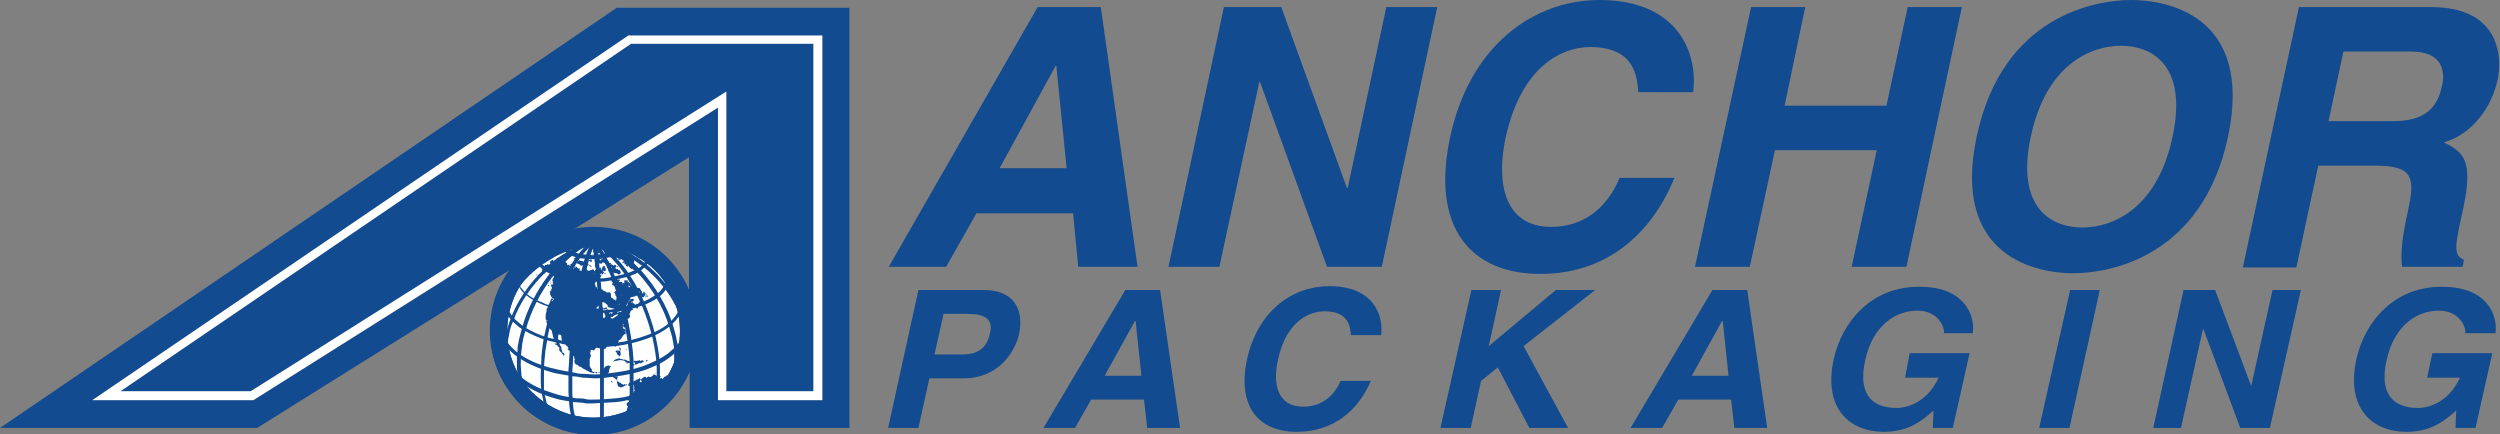
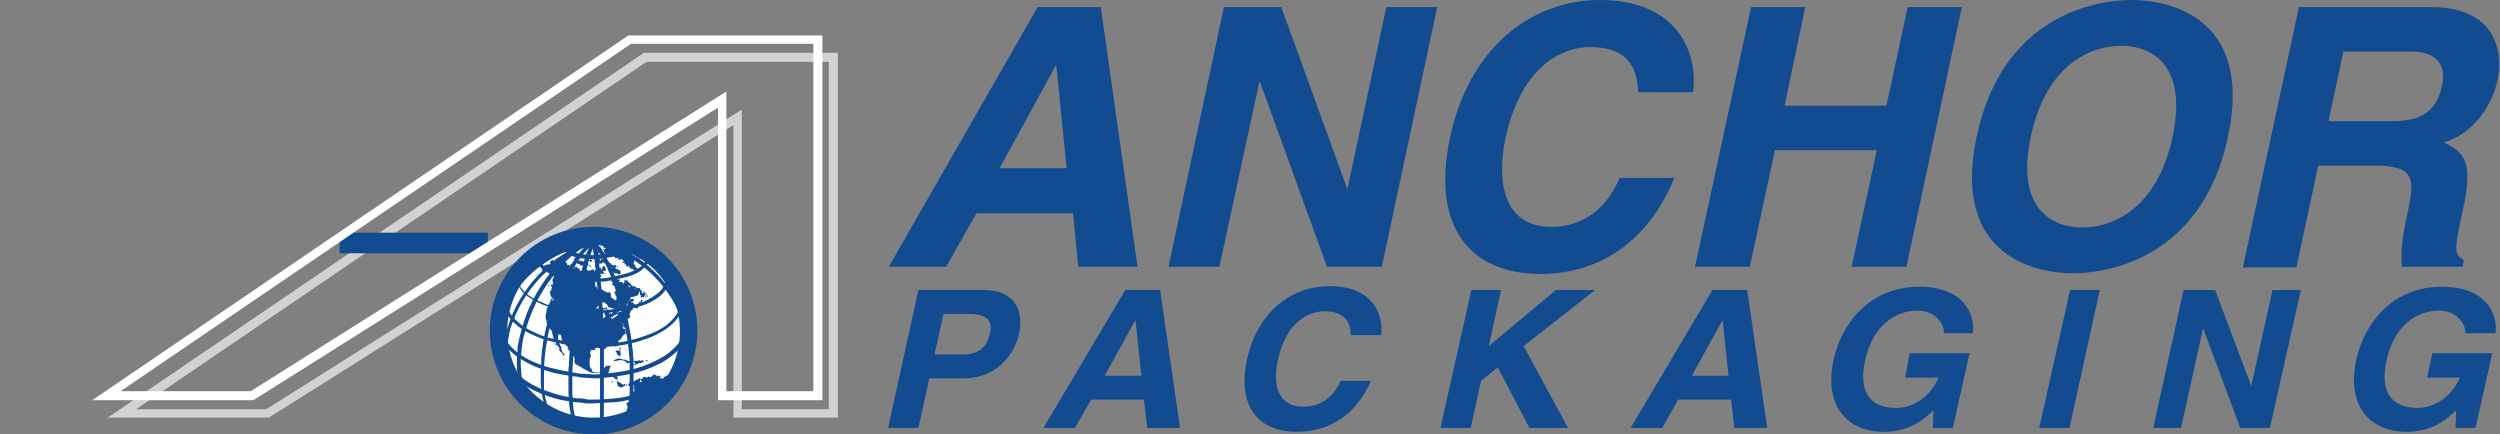
<svg xmlns="http://www.w3.org/2000/svg" xmlns:xlink="http://www.w3.org/1999/xlink" version="1.1" id="Layer_1" x="0px" y="0px" viewBox="-50.6 362.4 387.9 67.4" style="enable-background:new -50.6 362.4 387.9 67.4;" xml:space="preserve">
  <rect x="-50.6" y="362.4" width="387.9" height="67.4" fill="#808080" stroke="none" />
  <style type="text/css">
	.st0{fill:#D1D2D3;}
	.st1{clip-path:url(#SVGID_2_);fill:#FFFFFF;}
	.st2{clip-path:url(#SVGID_4_);fill:#124B8F;}
	.st3{clip-path:url(#SVGID_6_);fill:#124B8F;}
	.st4{clip-path:url(#SVGID_8_);fill:#124B8F;}
	.st5{clip-path:url(#SVGID_10_);fill:#124B8F;}
	.st6{clip-path:url(#SVGID_12_);fill:#124B8F;}
	.st7{clip-path:url(#SVGID_14_);fill:#124B8F;}
	.st8{clip-path:url(#SVGID_16_);fill:#124B8F;}
	.st9{clip-path:url(#SVGID_18_);fill:#124B8F;}
	.st10{clip-path:url(#SVGID_20_);fill:#124B8F;}
	.st11{clip-path:url(#SVGID_22_);fill:#124B8F;}
	.st12{clip-path:url(#SVGID_24_);fill:#124B8F;}
	.st13{clip-path:url(#SVGID_26_);fill:#124B8F;}
	.st14{clip-path:url(#SVGID_28_);fill:#124B8F;}
	.st15{clip-path:url(#SVGID_30_);fill:#124B8F;}
	.st16{clip-path:url(#SVGID_32_);fill:#124B8F;}
	.st17{clip-path:url(#SVGID_34_);fill:#124B8F;}
	.st18{clip-path:url(#SVGID_36_);fill:#124B8F;}
	.st19{clip-path:url(#SVGID_38_);fill:#124B8F;}
	.st20{clip-path:url(#SVGID_40_);fill:#124B8F;}
	.st21{clip-path:url(#SVGID_42_);fill:#124B8F;}
	.st22{clip-path:url(#SVGID_44_);fill:#124B8F;}
	.st23{clip-path:url(#SVGID_46_);fill:#124B8F;}
	.st24{clip-path:url(#SVGID_48_);fill:#124B8F;}
	.st25{clip-path:url(#SVGID_50_);fill:#124B8F;}
	.st26{clip-path:url(#SVGID_52_);fill:#124B8F;}
	.st27{clip-path:url(#SVGID_54_);fill:#124B8F;}
	.st28{clip-path:url(#SVGID_56_);fill:#124B8F;}
	.st29{clip-path:url(#SVGID_58_);fill:#124B8F;}
	.st30{clip-path:url(#SVGID_60_);fill:#124B8F;}
	.st31{clip-path:url(#SVGID_62_);fill:#124B8F;}
	.st32{clip-path:url(#SVGID_64_);fill:#124B8F;}
	.st33{clip-path:url(#SVGID_66_);fill:#124B8F;}
	.st34{clip-path:url(#SVGID_68_);fill:#124B8F;}
	.st35{clip-path:url(#SVGID_70_);fill:#124B8F;}
	.st36{clip-path:url(#SVGID_72_);fill:#124B8F;}
	.st37{clip-path:url(#SVGID_74_);fill:#124B8F;}
	.st38{clip-path:url(#SVGID_76_);fill:#124B8F;}
	.st39{clip-path:url(#SVGID_78_);fill:#124B8F;}
	.st40{clip-path:url(#SVGID_80_);fill:#124B8F;}
	.st41{clip-path:url(#SVGID_82_);fill:#124B8F;}
	.st42{clip-path:url(#SVGID_84_);fill:#124B8F;}
	.st43{clip-path:url(#SVGID_86_);fill:#124B8F;}
	.st44{clip-path:url(#SVGID_88_);fill:#124B8F;}
	.st45{clip-path:url(#SVGID_90_);fill:#124B8F;}
	.st46{clip-path:url(#SVGID_92_);fill:#124B8F;}
	.st47{clip-path:url(#SVGID_94_);fill:#124B8F;}
	.st48{clip-path:url(#SVGID_96_);fill:#124B8F;}
	.st49{clip-path:url(#SVGID_98_);fill:#124B8F;}
	.st50{clip-path:url(#SVGID_100_);fill:#124B8F;}
	.st51{clip-path:url(#SVGID_102_);fill:#124B8F;}
	.st52{clip-path:url(#SVGID_104_);fill:#124B8F;}
	.st53{clip-path:url(#SVGID_106_);fill:#124B8F;}
	.st54{clip-path:url(#SVGID_108_);fill:#FFFFFF;}
</style>
  <path class="st0" d="M79.4,427.2H63.2l0-45.4l-72.1,45.4l-25,0l83.2-56.6l30.1,0V427.2z M64.5,425.9H78v-53.9l-28.3,0l-79.2,53.9  l20.2,0l73.8-46.5L64.5,425.9z" />
  <g>
    <defs>
      <rect id="SVGID_1_" x="-80" y="316" width="450" height="162" />
    </defs>
    <clipPath id="SVGID_2_">
      <use xlink:href="#SVGID_1_" style="overflow:visible;" />
    </clipPath>
    <path class="st1" d="M56.6,413.6c0,8.1-6.6,14.6-14.6,14.6c-8.1,0-14.6-6.6-14.6-14.6c0-8.1,6.6-14.6,14.6-14.6   C50,399,56.6,405.6,56.6,413.6" />
  </g>
  <g>
    <defs>
      <rect id="SVGID_3_" x="-80" y="316" width="450" height="162" />
    </defs>
    <clipPath id="SVGID_4_">
      <use xlink:href="#SVGID_3_" style="overflow:visible;" />
    </clipPath>
    <rect x="2.1" y="398.5" class="st2" width="23" height="3.2" />
  </g>
  <g>
    <defs>
      <rect id="SVGID_5_" x="-80" y="316" width="450" height="162" />
    </defs>
    <clipPath id="SVGID_6_">
      <use xlink:href="#SVGID_5_" style="overflow:visible;" />
    </clipPath>
    <polygon class="st3" points="164.5,363.5 172.4,363.5 163.8,403.8 155.3,403.8 144.9,375.1 144.8,375.1 138.6,403.8 130.7,403.8    139.3,363.5 148.2,363.5 158.4,391.6 158.5,391.6  " />
  </g>
  <g>
    <defs>
      <rect id="SVGID_7_" x="-80" y="316" width="450" height="162" />
    </defs>
    <clipPath id="SVGID_8_">
      <use xlink:href="#SVGID_7_" style="overflow:visible;" />
    </clipPath>
    <path class="st4" d="M203.6,376.7c-0.2-2.4-0.5-7-7.5-7c-4.1,0-10.6,2.7-13.1,14.1c-1.5,7.2-0.1,13.8,7.1,13.8   c4.7,0,8.5-2.6,10.6-7.6h8.5c-3.6,8.8-10.6,14.9-20.8,14.9c-10.8,0-17-7.2-14-21.2c3-14.1,12.8-21.3,23.2-21.3   c12.2,0,15.3,8.3,14.5,14.3L203.6,376.7L203.6,376.7z" />
  </g>
  <g>
    <defs>
      <rect id="SVGID_9_" x="-80" y="316" width="450" height="162" />
    </defs>
    <clipPath id="SVGID_10_">
      <use xlink:href="#SVGID_9_" style="overflow:visible;" />
    </clipPath>
    <polygon class="st5" points="224.8,385.7 220.9,403.8 212.4,403.8 221.1,363.5 229.5,363.5 226.3,378.8 242.1,378.8 245.4,363.5    253.8,363.5 245.2,403.8 236.7,403.8 240.6,385.7  " />
  </g>
  <g>
    <defs>
      <rect id="SVGID_11_" x="-80" y="316" width="450" height="162" />
    </defs>
    <clipPath id="SVGID_12_">
      <use xlink:href="#SVGID_11_" style="overflow:visible;" />
    </clipPath>
    <path class="st6" d="M280.1,362.4c5.4,0,19,2.3,15,21.2c-4,18.9-18.7,21.2-24,21.2c-5.4,0-19-2.3-15-21.2   C260.1,364.7,274.7,362.4,280.1,362.4 M272.5,397.7c4.6,0,11.6-2.8,14-14.1c2.4-11.3-3.4-14.1-8-14.1c-4.6,0-11.6,2.8-14,14.1   C262.1,394.9,267.9,397.7,272.5,397.7" />
  </g>
  <g>
    <defs>
      <rect id="SVGID_13_" x="-80" y="316" width="450" height="162" />
    </defs>
    <clipPath id="SVGID_14_">
      <use xlink:href="#SVGID_13_" style="overflow:visible;" />
    </clipPath>
    <path class="st7" d="M306.1,363.5h20.5c10.8,0,11.1,7.9,10.3,11.4c-1,4.4-4,8.3-8.3,9.6c3,1.5,4.6,2.7,3,10.2   c-1.3,5.9-1.6,7.3,0.1,8l-0.2,1.1h-9.4c-0.2-1.9-0.1-4,0.8-8.1c1.2-5.5,1.3-7.6-5-7.6h-8.8l-3.4,15.8h-8.3L306.1,363.5z    M320.6,381.2c4.4,0,6.9-1.5,7.7-5.5c0.5-2.1,0.2-5.3-4.8-5.3H313l-2.3,10.8H320.6z" />
  </g>
  <g>
    <defs>
      <rect id="SVGID_15_" x="-80" y="316" width="450" height="162" />
    </defs>
    <clipPath id="SVGID_16_">
      <use xlink:href="#SVGID_15_" style="overflow:visible;" />
    </clipPath>
    <path class="st8" d="M96.2,403.8h-8.9l23.1-40.3h9.8l5.7,40.3h-9.2l-0.8-8.3h-15L96.2,403.8z M104.5,388.5h10.4l-1.6-15.9h-0.1   L104.5,388.5z" />
  </g>
  <g>
    <defs>
      <rect id="SVGID_17_" x="-80" y="316" width="450" height="162" />
    </defs>
    <clipPath id="SVGID_18_">
      <use xlink:href="#SVGID_17_" style="overflow:visible;" />
    </clipPath>
    <path class="st9" d="M91.9,428.8h-4.7l4.7-21.4h10.2c4.3,0,6.3,2.7,5.4,6.9c-0.4,1.9-2.6,6.8-8.6,6.8h-5.3L91.9,428.8z M98.8,417.4   c3.5,0,4-2.4,4.2-3.3c0.5-2.1-0.6-3-3.5-3h-3.7l-1.4,6.3H98.8z" />
  </g>
  <g>
    <defs>
      <rect id="SVGID_19_" x="-80" y="316" width="450" height="162" />
    </defs>
    <clipPath id="SVGID_20_">
      <use xlink:href="#SVGID_19_" style="overflow:visible;" />
    </clipPath>
    <path class="st10" d="M116.2,428.8h-4.9l12.7-21.4h5.4l3.1,21.4h-5.1l-0.5-4.4h-8.2L116.2,428.8z M120.8,420.7h5.7l-0.9-8.5h-0.1   L120.8,420.7z" />
  </g>
  <g>
    <defs>
      <rect id="SVGID_21_" x="-80" y="316" width="450" height="162" />
    </defs>
    <clipPath id="SVGID_22_">
      <use xlink:href="#SVGID_21_" style="overflow:visible;" />
    </clipPath>
    <path class="st11" d="M159,414.4c-0.1-1.3-0.3-3.7-4.1-3.7c-2.2,0-5.9,1.4-7.2,7.5c-0.9,3.9,0,7.3,3.9,7.3c2.6,0,4.7-1.4,5.8-4h4.7   c-2,4.7-5.9,7.9-11.5,7.9c-5.9,0-9.3-3.9-7.7-11.3c1.7-7.5,7-11.3,12.8-11.3c6.7,0,8.4,4.4,8,7.6H159z" />
  </g>
  <g>
    <defs>
      <rect id="SVGID_23_" x="-80" y="316" width="450" height="162" />
    </defs>
    <clipPath id="SVGID_24_">
      <use xlink:href="#SVGID_23_" style="overflow:visible;" />
    </clipPath>
    <polygon class="st12" points="177.6,428.8 172.9,428.8 177.7,407.4 182.3,407.4 180.4,416.1 190.8,407.4 196.9,407.4 185.8,416.1    192.7,428.8 186.7,428.8 181.8,419.4 179.2,421.5  " />
  </g>
  <g>
    <defs>
      <rect id="SVGID_25_" x="-80" y="316" width="450" height="162" />
    </defs>
    <clipPath id="SVGID_26_">
      <use xlink:href="#SVGID_25_" style="overflow:visible;" />
    </clipPath>
    <path class="st13" d="M207.3,428.8h-4.9l12.7-21.4h5.4l3.1,21.4h-5.1l-0.5-4.4h-8.2L207.3,428.8z M211.9,420.7h5.7l-0.9-8.5h-0.1   L211.9,420.7z" />
  </g>
  <g>
    <defs>
      <rect id="SVGID_27_" x="-80" y="316" width="450" height="162" />
    </defs>
    <clipPath id="SVGID_28_">
      <use xlink:href="#SVGID_27_" style="overflow:visible;" />
    </clipPath>
    <path class="st14" d="M245.7,417.2h9.3l-2.6,11.6h-3.1l0.1-2.7c-1.5,1.3-3.6,3.3-7.7,3.3c-5.4,0-9.4-3.7-7.8-11.2   c1.3-5.9,5.9-11.4,13.4-11.3c6.8,0,8.6,4.3,8.2,7.2H251c0.2-0.8-0.8-3.5-4.1-3.5c-3.3,0-6.9,2.2-8.1,7.7c-1.3,5.9,1.7,7.4,4.9,7.4   c1,0,4.5-0.4,6.5-4.7h-5.2L245.7,417.2z" />
  </g>
  <g>
    <defs>
      <rect id="SVGID_29_" x="-80" y="316" width="450" height="162" />
    </defs>
    <clipPath id="SVGID_30_">
      <use xlink:href="#SVGID_29_" style="overflow:visible;" />
    </clipPath>
    <polygon class="st15" points="270.5,428.8 265.8,428.8 270.6,407.4 275.2,407.4  " />
  </g>
  <g>
    <defs>
      <rect id="SVGID_31_" x="-80" y="316" width="450" height="162" />
    </defs>
    <clipPath id="SVGID_32_">
      <use xlink:href="#SVGID_31_" style="overflow:visible;" />
    </clipPath>
    <polygon class="st16" points="302,407.4 306.4,407.4 301.6,428.8 297,428.8 291.3,413.5 291.2,413.5 287.8,428.8 283.5,428.8    288.2,407.4 293.1,407.4 298.7,422.3 298.7,422.3  " />
  </g>
  <g>
    <defs>
      <rect id="SVGID_33_" x="-80" y="316" width="450" height="162" />
    </defs>
    <clipPath id="SVGID_34_">
      <use xlink:href="#SVGID_33_" style="overflow:visible;" />
    </clipPath>
    <path class="st17" d="M326.8,417.2h9.3l-2.6,11.6h-3.1l0.1-2.7c-1.5,1.3-3.6,3.3-7.7,3.3c-5.4,0-9.4-3.7-7.8-11.2   c1.3-5.9,5.9-11.4,13.4-11.3c6.8,0,8.6,4.3,8.2,7.2h-4.7c0.2-0.8-0.8-3.5-4.1-3.5c-3.3,0-6.9,2.2-8.1,7.7c-1.3,5.9,1.7,7.4,4.9,7.4   c1,0,4.5-0.4,6.5-4.7H326L326.8,417.2z" />
  </g>
  <g>
    <defs>
      <rect id="SVGID_35_" x="-80" y="316" width="450" height="162" />
    </defs>
    <clipPath id="SVGID_36_">
      <use xlink:href="#SVGID_35_" style="overflow:visible;" />
    </clipPath>
-     <path class="st18" d="M45.1,363.6l-95.7,65.2h39.9l39.5-24.7c-2,2.7-3.3,6.1-3.3,9.7c0,8.9,7.2,16.1,16.1,16.1   c6.6,0,12.3-4,14.8-9.8v8.7h24.8v-65.2L45.1,363.6z M51,423.3c-2.4,2.4-5.8,3.9-9.5,3.9s-7-1.5-9.5-3.9c-2.4-2.4-3.9-5.8-3.9-9.5   c0-3.7,1.5-7,3.9-9.5c2.4-2.4,5.8-3.9,9.5-3.9s7,1.5,9.5,3.9c2.4,2.4,3.9,5.8,3.9,9.5C54.9,417.5,53.4,420.8,51,423.3 M41.5,397.7   c-1.1,0-2.1,0.1-3.1,0.3l17.9-11.2l0,0v20.7C53.8,401.8,48.1,397.7,41.5,397.7" />
  </g>
  <g>
    <defs>
      <rect id="SVGID_37_" x="-80" y="316" width="450" height="162" />
    </defs>
    <clipPath id="SVGID_38_">
      <use xlink:href="#SVGID_37_" style="overflow:visible;" />
    </clipPath>
    <path class="st19" d="M41.5,428.5v1.3c8.9,0,16.1-7.2,16.1-16.1c0-8.9-7.2-16.1-16.1-16.1c-8.9,0-16.1,7.2-16.1,16.1   c0,8.9,7.2,16.1,16.1,16.1V428.5v-1.3c-3.7,0-7-1.5-9.5-3.9c-2.4-2.4-3.9-5.8-3.9-9.5c0-3.7,1.5-7,3.9-9.5c2.4-2.4,5.8-3.9,9.5-3.9   s7,1.5,9.5,3.9c2.4,2.4,3.9,5.8,3.9,9.5c0,3.7-1.5,7-3.9,9.5c-2.4,2.4-5.8,3.9-9.5,3.9L41.5,428.5" />
  </g>
  <g>
    <defs>
      <rect id="SVGID_39_" x="-80" y="316" width="450" height="162" />
    </defs>
    <clipPath id="SVGID_40_">
      <use xlink:href="#SVGID_39_" style="overflow:visible;" />
    </clipPath>
    <path class="st20" d="M27.8,409.2c1.6-4.5,5.7-7.4,10.3-8.5c1.1-0.3,2.3-0.4,3.5-0.4l0-0.6c-1.2,0-2.4,0.2-3.6,0.5   c-4.7,1.1-9,4.2-10.7,8.9L27.8,409.2" />
  </g>
  <g>
    <defs>
      <rect id="SVGID_41_" x="-80" y="316" width="450" height="162" />
    </defs>
    <clipPath id="SVGID_42_">
      <use xlink:href="#SVGID_41_" style="overflow:visible;" />
    </clipPath>
    <path class="st21" d="M27.2,416c-0.1-0.5-0.1-0.9-0.1-1.4c0-4.8,3.3-9.2,7.3-11.7c1.4-0.9,2.9-1.6,4.6-2c0.6-0.2,1.2-0.3,1.8-0.4   c0.2,0,0.4-0.1,0.6-0.1l0,0l0,0l0.2,0l-0.1-0.6c0,0-0.1,0-0.2,0l0,0.3l0-0.3c-0.2,0-0.4,0.1-0.6,0.1c-0.6,0.1-1.2,0.3-1.8,0.4   c-1.7,0.5-3.2,1.2-4.7,2.1c-4.1,2.6-7.6,7.1-7.6,12.2c0,0.5,0,1,0.1,1.5L27.2,416" />
  </g>
  <g>
    <defs>
      <rect id="SVGID_43_" x="-80" y="316" width="450" height="162" />
    </defs>
    <clipPath id="SVGID_44_">
      <use xlink:href="#SVGID_43_" style="overflow:visible;" />
    </clipPath>
    <path class="st22" d="M29.3,421.6c-0.9-1.5-1.2-3-1.2-4.7c0-0.8,0.1-1.7,0.3-2.6c0.1-0.7,0.3-1.4,0.6-2c1-2.9,2.9-5.6,5.1-7.7   c1.4-1.3,3-2.5,4.8-3.3c0.6-0.3,1.2-0.5,1.8-0.7c0.2-0.1,0.5-0.1,0.7-0.2c0.1,0,0.3-0.1,0.3-0.1l-0.1-0.5c0,0-0.2,0.1-0.4,0.1   c-0.2,0.1-0.5,0.1-0.7,0.2c-0.6,0.2-1.2,0.4-1.8,0.7c-1.8,0.9-3.5,2-4.9,3.4c-2.3,2.2-4.2,4.9-5.3,8c-0.2,0.7-0.5,1.4-0.6,2.1   c-0.2,0.9-0.3,1.8-0.3,2.7c0,1.7,0.4,3.4,1.3,5L29.3,421.6" />
  </g>
  <g>
    <defs>
      <rect id="SVGID_45_" x="-80" y="316" width="450" height="162" />
    </defs>
    <clipPath id="SVGID_46_">
      <use xlink:href="#SVGID_45_" style="overflow:visible;" />
    </clipPath>
    <path class="st23" d="M32.5,425.1c-1-0.8-1.6-2-1.9-3.2c-0.1-0.4-0.2-0.9-0.3-1.3c0-0.6-0.1-1.1-0.1-1.7c0-0.6,0-1.3,0.1-1.9   c0-0.3,0.1-0.6,0.1-1c0.1-0.8,0.3-1.6,0.6-2.5c0.8-2.9,2.2-5.6,4-8c1.1-1.5,2.4-2.9,3.9-4c0.5-0.4,1.1-0.8,1.7-1.1   c0.2-0.1,0.4-0.2,0.5-0.3l-0.1-0.3l0.1,0.3c0.1,0,0.3-0.1,0.3-0.1l-0.2-0.5c0,0-0.2,0.1-0.3,0.1h0l0,0c-0.2,0.1-0.4,0.2-0.6,0.3   c-0.6,0.3-1.2,0.7-1.8,1.1c-1.6,1.1-2.9,2.6-4,4.1c-1.8,2.4-3.3,5.2-4.1,8.2c-0.2,0.8-0.5,1.7-0.6,2.5c-0.1,0.3-0.1,0.7-0.1,1   c-0.1,0.7-0.1,1.3-0.1,1.9c0,0.6,0,1.1,0.1,1.7c0,0.5,0.2,1,0.3,1.4c0.3,1.3,1,2.6,2.1,3.5L32.5,425.1" />
  </g>
  <g>
    <defs>
      <rect id="SVGID_47_" x="-80" y="316" width="450" height="162" />
    </defs>
    <clipPath id="SVGID_48_">
      <use xlink:href="#SVGID_47_" style="overflow:visible;" />
    </clipPath>
    <path class="st24" d="M35.9,427.1c-0.2-0.1-0.3-0.2-0.5-0.3l0,0c-0.8-0.6-1.2-1.7-1.4-2.8c-0.1-0.4-0.2-0.8-0.2-1.1   c0-0.7,0-1.4,0-2c0-0.9,0-1.9,0.1-2.8c0-0.3,0.1-0.7,0.1-1.1c0.1-0.8,0.3-1.6,0.4-2.5c0.6-2.9,1.6-5.8,2.9-8.5   c0.7-1.5,1.6-2.9,2.6-4.2c0.4-0.4,0.7-0.8,1.1-1.2v0l0,0c0.1-0.1,0.2-0.2,0.4-0.3v0l0.2-0.1l-0.3-0.5c0,0-0.1,0.1-0.2,0.1h0l0,0   c-0.1,0.1-0.3,0.2-0.4,0.3h0c-0.4,0.4-0.8,0.8-1.2,1.3c-1.1,1.3-2,2.8-2.7,4.3c-1.3,2.7-2.3,5.7-2.9,8.6c-0.2,0.8-0.3,1.7-0.4,2.5   c0,0.3-0.1,0.7-0.1,1.1c0,1-0.1,1.9-0.1,2.9c0,0.7,0,1.4,0.1,2.1c0,0.4,0.1,0.8,0.2,1.2c0.2,1.1,0.6,2.3,1.6,3.1h0   c0.2,0.1,0.4,0.2,0.6,0.3L35.9,427.1" />
  </g>
  <g>
    <defs>
      <rect id="SVGID_49_" x="-80" y="316" width="450" height="162" />
    </defs>
    <clipPath id="SVGID_50_">
      <use xlink:href="#SVGID_49_" style="overflow:visible;" />
    </clipPath>
    <path class="st25" d="M39.2,428.1c-0.1,0-0.2-0.1-0.2-0.1l-0.1,0.2L39,428c-0.1,0-0.2-0.2-0.2-0.4c-0.2-0.5-0.3-1.1-0.4-1.6   c0-0.1-0.1-0.8-0.1-1c0-0.6-0.1-1.1-0.1-1.7c0-0.6,0-1.1,0-1.7c0-0.5,0-0.9,0-1.4v0c0-0.1,0-0.2,0-0.2c0.1-1,0.1-2,0.2-2.9   c0.3-3.4,0.7-6.9,1.4-10.3c0.3-1.5,0.7-3,1.1-4.5c0.2-0.5,0.3-1,0.6-1.5c0.1-0.2,0.2-0.3,0.2-0.5l0,0l0.1-0.2l-0.5-0.3l-0.1,0.2h0   v0c-0.1,0.2-0.2,0.4-0.3,0.5c-0.2,0.5-0.4,1-0.6,1.5c-0.5,1.5-0.8,3-1.1,4.6c-0.7,3.4-1.1,6.9-1.4,10.3c-0.1,1-0.1,2-0.2,2.9   c0,0.1,0,0.2,0,0.2v0c0,0.5,0,1,0,1.4c0,0.6,0,1.1,0,1.7c0,0.6,0.1,1.2,0.1,1.7c0,0.3,0.1,1,0.1,1c0.1,0.6,0.2,1.2,0.5,1.8   c0.1,0.2,0.2,0.4,0.4,0.6l0,0l0,0c0.1,0.1,0.2,0.1,0.2,0.1L39.2,428.1" />
  </g>
  <g>
    <defs>
      <rect id="SVGID_51_" x="-80" y="316" width="450" height="162" />
    </defs>
    <clipPath id="SVGID_52_">
      <use xlink:href="#SVGID_51_" style="overflow:visible;" />
    </clipPath>
    <path class="st26" d="M42.6,428.7c0,0,0.1-0.1,0.2-0.2c0.1-0.2,0.1-0.6,0.2-0.9c0-0.3,0.1-0.6,0.1-0.8c0-3.9,0-7.8,0-11.7   c0-1.1-0.1-2.1-0.1-3.2c-0.1-1.6-0.2-3.2-0.3-4.8c-0.1-1.1-0.2-2.3-0.3-3.4c-0.1-1.2-0.2-2.4-0.5-3.6l-0.6,0.1   c0.2,1.2,0.3,2.4,0.5,3.6c0.1,1.1,0.2,2.3,0.3,3.4c0.1,1.6,0.2,3.2,0.3,4.8c0,1.1,0.1,2.1,0.1,3.2c0,3.9,0,7.8,0,11.7   c0,0.2,0,0.5,0,0.8c0,0.3-0.1,0.6-0.1,0.7l0,0l0,0c0,0,0,0.1-0.1,0.1L42.6,428.7" />
  </g>
  <g>
    <defs>
      <rect id="SVGID_53_" x="-80" y="316" width="450" height="162" />
    </defs>
    <clipPath id="SVGID_54_">
      <use xlink:href="#SVGID_53_" style="overflow:visible;" />
    </clipPath>
    <path class="st27" d="M45.7,428.2c0.1,0,0.2-0.1,0.2-0.1c0.1,0,0.2-0.1,0.3-0.2c0.5-0.4,0.7-0.9,1-1.5c0.2-0.6,0.3-1.2,0.4-1.7   c0-0.3,0.1-0.7,0.1-1.1v0c0-1.7,0-3.5,0-5.2c0-0.5-0.1-0.9-0.1-1.4c-0.1-0.8-0.2-1.6-0.3-2.4c-0.5-3-1.2-6-2.3-8.8   c-0.5-1.4-1.1-2.8-1.9-4.1c-0.2-0.4-0.5-0.9-0.8-1.2h0c-0.1-0.2-0.3-0.4-0.4-0.5h0l0,0l-0.1-0.1l-0.4,0.4l0.1,0.1l0.2-0.2l-0.2,0.2   c0.1,0.2,0.3,0.3,0.4,0.5c0.3,0.4,0.5,0.8,0.8,1.2c0.7,1.3,1.3,2.6,1.8,4c1,2.8,1.7,5.8,2.2,8.7c0.1,0.8,0.2,1.5,0.3,2.3   c0,0.5,0.1,0.9,0.1,1.3c0,1.7,0,3.5,0,5.2v0c0,0.3-0.1,0.6-0.1,1c-0.1,0.4-0.2,1-0.4,1.6c-0.2,0.5-0.5,1-0.8,1.3   c-0.1,0.1-0.1,0.1-0.2,0.1c0,0-0.1,0-0.2,0.1L45.7,428.2" />
  </g>
  <g>
    <defs>
      <rect id="SVGID_55_" x="-80" y="316" width="450" height="162" />
    </defs>
    <clipPath id="SVGID_56_">
      <use xlink:href="#SVGID_55_" style="overflow:visible;" />
    </clipPath>
-     <path class="st28" d="M49.2,426.7c0.8-0.5,1.3-1.2,1.7-2c0.4-0.8,0.6-1.6,0.7-2.5c0.1-0.5,0.2-1,0.2-1.5v0c0-1.8,0-1.9-0.2-3.5   c-0.2-1.4-0.5-2.8-0.9-4.2c-0.8-2.7-1.9-5.3-3.4-7.6c-0.9-1.5-2.1-2.9-3.4-4.1c-0.4-0.4-0.9-0.8-1.4-1.1c-0.2-0.1-0.4-0.3-0.6-0.4   v0c-0.1,0-0.2-0.1-0.2-0.1l-0.3,0.5c0,0,0.2,0.1,0.2,0.1c0.2,0.1,0.4,0.2,0.6,0.4c0.5,0.3,0.9,0.7,1.3,1c1.3,1.2,2.4,2.5,3.3,4   c1.5,2.3,2.6,4.8,3.4,7.5c0.4,1.3,0.7,2.7,0.9,4.1c0.2,1.5,0.2,1.6,0.2,3.4v0c0,0.5-0.1,0.9-0.1,1.4c-0.1,0.8-0.4,1.6-0.7,2.3   c-0.3,0.7-0.8,1.3-1.5,1.7L49.2,426.7" />
  </g>
  <g>
    <defs>
      <rect id="SVGID_57_" x="-80" y="316" width="450" height="162" />
    </defs>
    <clipPath id="SVGID_58_">
      <use xlink:href="#SVGID_57_" style="overflow:visible;" />
    </clipPath>
-     <path class="st29" d="M52.6,423.8c0.9-1.1,1.5-2.3,1.8-3.7c0.1-0.4,0.1-0.8,0.2-1.2c0-0.4,0-0.7,0-1.1c0-0.5,0-0.9,0-1.4   c0-0.4-0.1-0.8-0.2-1.2c-0.1-0.8-0.4-1.6-0.6-2.4c-1-3.1-2.7-5.9-4.8-8.3c-1.3-1.4-2.8-2.7-4.6-3.7c-0.6-0.3-1.2-0.6-1.8-0.9h0   c-0.2-0.1-0.4-0.2-0.7-0.2c-0.1,0-0.3-0.1-0.3-0.1l-0.2,0.5c0,0,0.2,0.1,0.3,0.1c0.2,0.1,0.4,0.1,0.6,0.2c0.6,0.2,1.2,0.5,1.8,0.9   c1.7,1,3.1,2.2,4.4,3.6c2.1,2.3,3.8,5.1,4.7,8.1c0.2,0.8,0.5,1.5,0.6,2.3c0.1,0.4,0.1,0.8,0.2,1.1c0,0.5,0,0.9,0,1.3   c0,0.4,0,0.7,0,1.1c0,0.3-0.1,0.7-0.1,1.1c-0.3,1.3-0.8,2.4-1.6,3.4L52.6,423.8" />
  </g>
  <g>
    <defs>
      <rect id="SVGID_59_" x="-80" y="316" width="450" height="162" />
    </defs>
    <clipPath id="SVGID_60_">
      <use xlink:href="#SVGID_59_" style="overflow:visible;" />
    </clipPath>
    <path class="st30" d="M55.6,419c0.4-1.1,0.6-2.3,0.6-3.5c0-4.8-3.2-9.5-6.8-12.3c-1.5-1.2-3.2-2.1-5.1-2.8   c-0.6-0.2-1.3-0.4-1.9-0.6c-0.2,0-0.4-0.1-0.6-0.1h0c-0.1,0-0.2,0-0.2,0l-0.1,0.6c0,0,0.1,0,0.2,0l0.1-0.3l-0.1,0.3   c0.2,0,0.4,0.1,0.6,0.1c0.6,0.1,1.3,0.3,1.9,0.6c1.8,0.6,3.4,1.6,4.9,2.7c3.6,2.8,6.6,7.3,6.6,11.9c0,1.1-0.2,2.2-0.6,3.3L55.6,419   " />
  </g>
  <g>
    <defs>
      <rect id="SVGID_61_" x="-80" y="316" width="450" height="162" />
    </defs>
    <clipPath id="SVGID_62_">
      <use xlink:href="#SVGID_61_" style="overflow:visible;" />
    </clipPath>
    <path class="st31" d="M56.4,412.3c-0.1-0.9-0.3-1.9-0.7-2.8c-2.2-5.8-8.3-9.3-14.2-9.8l0,0.6c5.7,0.4,11.7,3.9,13.8,9.4   c0.3,0.9,0.5,1.7,0.6,2.7L56.4,412.3" />
  </g>
  <g>
    <defs>
      <rect id="SVGID_63_" x="-80" y="316" width="450" height="162" />
    </defs>
    <clipPath id="SVGID_64_">
      <use xlink:href="#SVGID_63_" style="overflow:visible;" />
    </clipPath>
    <path class="st32" d="M54.2,405.8c-2-3-5.1-4.9-8.6-5.7c-0.9-0.2-1.9-0.4-2.9-0.4c-0.4,0-0.8,0-1.3,0l0,0.6c0.4,0,0.8,0,1.2,0   c0.9,0,1.9,0.2,2.8,0.4c3.3,0.7,6.4,2.6,8.2,5.5L54.2,405.8" />
  </g>
  <g>
    <defs>
      <rect id="SVGID_65_" x="-80" y="316" width="450" height="162" />
    </defs>
    <clipPath id="SVGID_66_">
      <use xlink:href="#SVGID_65_" style="overflow:visible;" />
    </clipPath>
    <path class="st33" d="M50.7,401.9c-2-1.5-4.6-2.3-7-2.3h-0.1c-0.8,0-1.4,0-2.2,0.1l0.1,0.6c0.8-0.1,1.3-0.1,2.1-0.1h0   c2.3,0,4.8,0.8,6.7,2.2L50.7,401.9" />
  </g>
  <g>
    <defs>
      <rect id="SVGID_67_" x="-80" y="316" width="450" height="162" />
    </defs>
    <clipPath id="SVGID_68_">
      <use xlink:href="#SVGID_67_" style="overflow:visible;" />
    </clipPath>
    <path class="st34" d="M47.7,400.1c-1.2-0.5-2.4-0.7-3.7-0.7c-0.9,0-1.8,0.1-2.7,0.3l0.1,0.5c0.9-0.2,1.7-0.3,2.5-0.3   c1.2,0,2.3,0.2,3.4,0.7L47.7,400.1" />
  </g>
  <g>
    <defs>
      <rect id="SVGID_69_" x="-80" y="316" width="450" height="162" />
    </defs>
    <clipPath id="SVGID_70_">
      <use xlink:href="#SVGID_69_" style="overflow:visible;" />
    </clipPath>
    <path class="st35" d="M45.5,399.3c-0.2,0-0.5-0.1-0.8-0.1h0c-0.2,0-0.4-0.1-0.6-0.1c-0.6,0-1.1,0.1-1.6,0.2   c-0.2,0.1-0.5,0.1-0.7,0.2l0.1,0.3l-0.1-0.3c-0.1,0-0.2,0.1-0.3,0.1l0,0l0,0l-0.1,0.1l0.2,0.5l0.1-0.1l-0.1-0.3l0.1,0.3   c0.1,0,0.2-0.1,0.3-0.1h0c0.2-0.1,0.4-0.1,0.6-0.2c0.5-0.1,1-0.2,1.5-0.2c0.2,0,0.4,0,0.5,0c0.2,0,0.5,0.1,0.7,0.1L45.5,399.3" />
  </g>
  <g>
    <defs>
-       <rect id="SVGID_71_" x="-80" y="316" width="450" height="162" />
-     </defs>
+       </defs>
    <clipPath id="SVGID_72_">
      <use xlink:href="#SVGID_71_" style="overflow:visible;" />
    </clipPath>
    <path class="st36" d="M43.8,399c-0.4,0-0.7,0-0.9,0.1s-0.5,0.1-0.8,0.3c-0.2,0.1-0.4,0.2-0.6,0.3h0c-0.1,0-0.2,0.1-0.2,0.1l0.3,0.5   c0,0,0.1-0.1,0.2-0.1l0,0c0.2-0.1,0.3-0.2,0.5-0.3c0.3-0.1,0.4-0.2,0.6-0.2c0.2,0,0.5,0,0.9-0.1L43.8,399" />
  </g>
  <g>
    <defs>
      <rect id="SVGID_73_" x="-80" y="316" width="450" height="162" />
    </defs>
    <clipPath id="SVGID_74_">
      <use xlink:href="#SVGID_73_" style="overflow:visible;" />
    </clipPath>
    <path class="st37" d="M42.3,398.8c-0.2,0.1-0.3,0.1-0.4,0.2c-0.1,0.1-0.2,0.2-0.3,0.3h0h0c-0.1,0.1-0.2,0.2-0.2,0.4h0l0,0l-0.1,0.1   l0.5,0.3l0.1-0.1l-0.2-0.1l0.2,0.1c0.1-0.1,0.1-0.2,0.2-0.3c0.1-0.1,0.2-0.2,0.2-0.2c0,0,0.1-0.1,0.3-0.1L42.3,398.8" />
  </g>
  <g>
    <defs>
      <rect id="SVGID_75_" x="-80" y="316" width="450" height="162" />
    </defs>
    <clipPath id="SVGID_76_">
      <use xlink:href="#SVGID_75_" style="overflow:visible;" />
    </clipPath>
    <path class="st38" d="M40.9,399.2c0.2,0.3,0.2,0.3,0.3,0.6c0,0.1,0.1,0.3,0.1,0.3l0.6-0.1c0,0,0-0.2-0.1-0.3   c-0.1-0.3-0.1-0.5-0.3-0.8L40.9,399.2" />
  </g>
  <g>
    <defs>
      <rect id="SVGID_77_" x="-80" y="316" width="450" height="162" />
    </defs>
    <clipPath id="SVGID_78_">
      <use xlink:href="#SVGID_77_" style="overflow:visible;" />
    </clipPath>
    <path class="st39" d="M39.8,399.4c0.3,0,0.5,0.1,0.6,0.1c0.1,0,0.2,0.1,0.4,0.2l0.2-0.2l-0.2,0.2c0.1,0.1,0.2,0.2,0.4,0.3l0.2-0.2   l-0.2,0.2l0.1,0.1l0.4-0.4l-0.1-0.1l0,0c-0.1-0.1-0.3-0.2-0.4-0.4l0,0l0,0c-0.2-0.2-0.4-0.3-0.6-0.3c-0.2-0.1-0.4-0.1-0.7-0.1   L39.8,399.4" />
  </g>
  <g>
    <defs>
      <rect id="SVGID_79_" x="-80" y="316" width="450" height="162" />
    </defs>
    <clipPath id="SVGID_80_">
      <use xlink:href="#SVGID_79_" style="overflow:visible;" />
    </clipPath>
    <path class="st40" d="M38.3,399.7c0.3,0,0.6-0.1,0.8-0.1c0.3,0,0.6,0.1,1.1,0.2c0.2,0.1,0.4,0.1,0.6,0.2l0.1-0.3l-0.1,0.3   c0.1,0,0.1,0.1,0.2,0.1l0,0c0.1,0,0.2,0.1,0.2,0.1l0.3-0.5c0,0-0.2-0.1-0.2-0.1c-0.1,0-0.2-0.1-0.2-0.1l0,0h0   c-0.2-0.1-0.5-0.2-0.7-0.3c-0.5-0.1-0.9-0.2-1.3-0.2c-0.3,0-0.5,0-0.9,0.1L38.3,399.7" />
  </g>
  <g>
    <defs>
      <rect id="SVGID_81_" x="-80" y="316" width="450" height="162" />
    </defs>
    <clipPath id="SVGID_82_">
      <use xlink:href="#SVGID_81_" style="overflow:visible;" />
    </clipPath>
    <path class="st41" d="M36.5,400.2c0.8-0.3,1.5-0.4,2.3-0.4c0.9,0,1.7,0.1,2.6,0.4l0.2-0.5c-0.9-0.3-1.9-0.4-2.8-0.4   c-0.8,0-1.6,0.1-2.5,0.4L36.5,400.2" />
  </g>
  <g>
    <defs>
      <rect id="SVGID_83_" x="-80" y="316" width="450" height="162" />
    </defs>
    <clipPath id="SVGID_84_">
      <use xlink:href="#SVGID_83_" style="overflow:visible;" />
    </clipPath>
    <path class="st42" d="M34,401.4c1.6-0.9,3.3-1.3,5.1-1.3c0.7,0,1.5,0.1,2.3,0.2l0.1-0.6c-0.8-0.1-1.6-0.2-2.4-0.2   c-1.9,0-3.7,0.4-5.4,1.4L34,401.4" />
  </g>
  <g>
    <defs>
      <rect id="SVGID_85_" x="-80" y="316" width="450" height="162" />
    </defs>
    <clipPath id="SVGID_86_">
      <use xlink:href="#SVGID_85_" style="overflow:visible;" />
    </clipPath>
    <path class="st43" d="M30.8,404.1c1.9-2,4.6-3.3,7.3-3.6c0.9-0.1,1.2-0.1,1.9-0.1H41h0.5l0-0.6c-0.2,0-0.3,0-0.5,0   c-0.4,0-0.8,0-1.1,0c-0.6,0-1,0-1.9,0.1c-2.9,0.4-5.7,1.7-7.6,3.8L30.8,404.1" />
  </g>
  <g>
    <defs>
      <rect id="SVGID_87_" x="-80" y="316" width="450" height="162" />
    </defs>
    <clipPath id="SVGID_88_">
      <use xlink:href="#SVGID_87_" style="overflow:visible;" />
    </clipPath>
    <path class="st44" d="M26.9,417.2c0.5,1.8,1.6,3.3,3.1,4.4c1.5,1.1,3.2,1.9,4.8,2.4c0.6,0.2,1.3,0.4,1.9,0.5h0h0   c0.6,0.1,1.2,0.2,1.8,0.3c0.5,0,1,0.1,1.4,0.1h0c0.3,0.1,0.6,0.1,1.1,0.1c0.7,0,1.7-0.1,3.8-0.2c1.6-0.1,3.1-0.6,4.6-1.2   c1.4-0.5,2.9-1.3,4.2-2.4c1.2-1.1,2.2-2.4,2.6-4l-0.5-0.1c-0.3,1.5-1.3,2.7-2.4,3.7c-1.2,1-2.6,1.8-4,2.3c-1.4,0.5-2.9,1-4.4,1.1   c-2.1,0.2-3.1,0.2-3.7,0.2c-0.4,0-0.7,0-1-0.1c-0.4-0.1-1-0.1-1.4-0.1c-0.6-0.1-1.1-0.2-1.7-0.3h0c-0.6-0.1-1.3-0.3-1.9-0.5   c-1.6-0.5-3.3-1.2-4.7-2.3c-1.4-1.1-2.5-2.4-2.9-4.1L26.9,417.2" />
  </g>
  <g>
    <defs>
      <rect id="SVGID_89_" x="-80" y="316" width="450" height="162" />
    </defs>
    <clipPath id="SVGID_90_">
      <use xlink:href="#SVGID_89_" style="overflow:visible;" />
    </clipPath>
    <path class="st45" d="M26.6,412.2c0,0.8,0,1.4,0.3,2.1c0.6,1.6,1.8,2.9,3.3,3.8c1.4,0.9,3.1,1.6,4.6,2c0.6,0.2,1.2,0.3,1.8,0.4   c0.6,0.1,1.2,0.2,1.8,0.3c0.4,0,0.9,0.1,1.4,0.2c0.8,0,1.3,0.1,2,0.1c0.8,0,1.7-0.1,3.2-0.3c1.5-0.2,3-0.5,4.5-1   c1.3-0.5,2.8-1.1,4-2.1c1.2-0.9,2.3-2.1,2.7-3.6c0.2-0.7,0.2-1.2,0.2-1.9l-0.6,0c0,0.7,0,1.2-0.2,1.7c-0.4,1.4-1.4,2.4-2.5,3.3   c-1.2,0.9-2.6,1.5-3.9,2c-1.4,0.5-2.9,0.8-4.4,1c-1.5,0.2-2.4,0.3-3.1,0.3c-0.7,0-1.2-0.1-2-0.1c-0.4,0-0.9-0.1-1.3-0.2   c-0.6-0.1-1.2-0.2-1.7-0.3c-0.6-0.1-1.2-0.3-1.8-0.4c-1.5-0.4-3.1-1-4.5-1.9c-1.4-0.9-2.5-2.1-3.1-3.5c-0.2-0.6-0.2-1.1-0.2-1.9   L26.6,412.2" />
  </g>
  <g>
    <defs>
      <rect id="SVGID_91_" x="-80" y="316" width="450" height="162" />
    </defs>
    <clipPath id="SVGID_92_">
      <use xlink:href="#SVGID_91_" style="overflow:visible;" />
    </clipPath>
    <path class="st46" d="M27.7,408l0.2,0L27.7,408L27.7,408l0.2,0L27.7,408c0,0,0,0.1-0.1,0.3c0,0.1,0,0.2-0.1,0.2c0,0.1,0,0.1,0,0.2   v0c0,0.2,0,0.4,0,0.5c0,0.4,0,0.7,0.2,1.2c0.4,1.1,1.3,2,2.3,2.8c1,0.7,2.1,1.2,3.1,1.6c0.5,0.2,1.1,0.4,1.6,0.5   c0.7,0.2,1.4,0.3,2.1,0.5c0.9,0.2,2.1,0.3,3,0.4c0.5,0,1,0.1,1.6,0.1c1,0,2-0.1,3.5-0.2c1.7-0.2,3.4-0.6,5-1.2   c1.1-0.4,2.3-1,3.3-1.8c1-0.8,1.9-1.8,2.1-3.1c0-0.2,0.1-0.4,0.1-0.5c0-0.3-0.1-0.6-0.1-1.1c0-0.3-0.2-0.5-0.2-0.7l-0.5,0.2   c0.1,0.2,0.2,0.4,0.2,0.5c0.1,0.6,0.1,0.8,0.1,1.1c0,0.1,0,0.2,0,0.4c-0.2,1.1-1,2-1.9,2.8c-1,0.8-2.1,1.3-3.2,1.7   c-1.6,0.6-3.2,1-4.9,1.2c-1.5,0.2-2.6,0.2-3.5,0.2c-0.5,0-1,0-1.5-0.1c-0.9-0.1-2.1-0.2-3-0.4c-0.7-0.1-1.3-0.3-2-0.4   c-0.5-0.1-1.1-0.3-1.6-0.5c-1-0.4-2.1-0.9-3-1.6c-0.9-0.7-1.7-1.5-2.1-2.5c-0.1-0.4-0.2-0.7-0.2-1c0-0.1,0-0.3,0-0.5v0v0l0,0   c0-0.1,0-0.2,0.1-0.3c0-0.1,0-0.1,0-0.2l0-0.1l0,0L27.7,408" />
  </g>
  <g>
    <defs>
      <rect id="SVGID_93_" x="-80" y="316" width="450" height="162" />
    </defs>
    <clipPath id="SVGID_94_">
      <use xlink:href="#SVGID_93_" style="overflow:visible;" />
    </clipPath>
    <path class="st47" d="M27.8,407.5c-0.1,0.1-0.1,0.3-0.2,0.4l0.5,0.2c0.1-0.1,0.1-0.3,0.2-0.4L27.8,407.5" />
  </g>
  <g>
    <defs>
      <rect id="SVGID_95_" x="-80" y="316" width="450" height="162" />
    </defs>
    <clipPath id="SVGID_96_">
      <use xlink:href="#SVGID_95_" style="overflow:visible;" />
    </clipPath>
    <path class="st48" d="M29.7,404.9c-0.1,0.3-0.1,0.4-0.1,0.7c0,0.2,0,0.4,0.1,0.6c0,0.3,0.2,0.6,0.3,0.8c0.2,0.3,0.3,0.5,0.5,0.7   c0.9,0.9,2,1.5,3.2,2c0.4,0.1,0.7,0.3,1.1,0.4c0.5,0.1,0.9,0.2,1.4,0.4h0c0.6,0.1,1.1,0.2,1.7,0.3c0.9,0.1,1.8,0.2,2.7,0.2h0h0   c1.4,0,2.7,0,4.1-0.2c1.5-0.2,3-0.5,4.4-1c0.8-0.3,1.7-0.7,2.5-1.3c0.8-0.6,1.4-1.4,1.6-2.4c0-0.1,0-0.2,0-0.3c0-0.2,0-0.5-0.1-0.6   c0-0.1-0.1-0.2-0.1-0.3c0-0.1-0.1-0.2-0.1-0.2c-0.2-0.4-0.4-0.7-0.7-1l-0.4,0.4c0.2,0.3,0.5,0.6,0.6,0.9c0,0,0,0.1,0.1,0.2l0,0.1   l0,0l0,0v0l0,0l0,0v0l0,0l0,0c0,0.2,0.1,0.4,0.1,0.6c0,0.1,0,0.1,0,0.2c-0.1,0.8-0.7,1.5-1.4,2c-0.7,0.5-1.6,1-2.4,1.3   c-1.4,0.5-2.8,0.8-4.3,1c-1.4,0.2-2.7,0.2-4.1,0.2v0.3l0-0.3h0c-0.9,0-1.8-0.1-2.7-0.2c-0.6-0.1-1.1-0.2-1.7-0.3   c-0.4-0.1-0.9-0.2-1.3-0.3c-0.3-0.1-0.7-0.2-1-0.4c-1.1-0.4-2.2-1-3-1.8c-0.2-0.2-0.3-0.4-0.5-0.6c-0.1-0.2-0.2-0.4-0.3-0.6   c0-0.3,0-0.4,0-0.5c0-0.2,0-0.3,0.1-0.5L29.7,404.9" />
  </g>
  <g>
    <defs>
      <rect id="SVGID_97_" x="-80" y="316" width="450" height="162" />
    </defs>
    <clipPath id="SVGID_98_">
      <use xlink:href="#SVGID_97_" style="overflow:visible;" />
    </clipPath>
    <path class="st49" d="M30.6,403.5c-0.2,0.3-0.5,0.6-0.6,0.9c-0.1,0.1-0.1,0.2-0.2,0.4l0,0l0,0l-0.1,0.2l0.5,0.2l0.1-0.2l-0.3-0.1   l0.3,0.1c0-0.1,0.1-0.2,0.1-0.3c0.1-0.3,0.3-0.5,0.6-0.8L30.6,403.5" />
  </g>
  <g>
    <defs>
      <rect id="SVGID_99_" x="-80" y="316" width="450" height="162" />
    </defs>
    <clipPath id="SVGID_100_">
      <use xlink:href="#SVGID_99_" style="overflow:visible;" />
    </clipPath>
    <path class="st50" d="M32.8,402.4c0,0.2,0,0.4,0,0.7c0.1,0.3,0.2,0.5,0.4,0.7c0.2,0.2,0.4,0.4,0.6,0.5c1.1,0.8,2.4,1.2,3.7,1.5   c0.4,0.1,0.9,0.2,1.3,0.2h0c0.6,0.1,1.1,0.1,1.7,0.1c0.7,0,1.4,0,2.1,0c0.6,0,1.2-0.1,1.7-0.2c1-0.2,2-0.4,2.9-0.7   c0.5-0.2,1.1-0.4,1.6-0.8c0.5-0.4,1-0.8,1.2-1.4c0-0.2,0.1-0.3,0.1-0.5c0-0.6-0.3-1.1-0.7-1.4c-0.4-0.4-0.9-0.6-1.3-0.8l-0.2,0.5   c0.4,0.2,0.8,0.4,1.1,0.8c0.3,0.3,0.5,0.7,0.5,1c0,0.1,0,0.2,0,0.3c-0.1,0.4-0.5,0.8-1,1.1c-0.5,0.3-1,0.5-1.5,0.7   c-0.9,0.3-1.9,0.5-2.8,0.7c-0.5,0.1-1.1,0.2-1.6,0.2c-0.7,0-1.4,0-2,0c-0.5,0-1.1-0.1-1.7-0.1h0h0c-0.4-0.1-0.9-0.1-1.3-0.2   c-1.2-0.2-2.5-0.6-3.5-1.4c-0.1-0.1-0.3-0.3-0.5-0.4c-0.2-0.2-0.3-0.4-0.3-0.5c0-0.2,0-0.4,0-0.6L32.8,402.4" />
  </g>
  <g>
    <defs>
      <rect id="SVGID_101_" x="-80" y="316" width="450" height="162" />
    </defs>
    <clipPath id="SVGID_102_">
      <use xlink:href="#SVGID_101_" style="overflow:visible;" />
    </clipPath>
    <path class="st51" d="M34.8,400.4c-0.5,0.3-1,0.6-1.4,1c-0.2,0.2-0.3,0.4-0.4,0.7c0,0.1-0.1,0.2-0.1,0.2l0.5,0.1l0-0.1l0-0.1   c0.1-0.2,0.2-0.4,0.3-0.5c0.3-0.4,0.8-0.6,1.3-0.9L34.8,400.4" />
  </g>
  <g>
    <defs>
      <rect id="SVGID_103_" x="-80" y="316" width="450" height="162" />
    </defs>
    <clipPath id="SVGID_104_">
      <use xlink:href="#SVGID_103_" style="overflow:visible;" />
    </clipPath>
    <path class="st52" d="M36.8,400.8c0,0.1,0.1,0.3,0.2,0.5c0.1,0.2,0.3,0.3,0.4,0.4c0.2,0.1,0.3,0.2,0.5,0.3c1.1,0.5,2.3,0.6,3.4,0.6   h0h0h0.2h0h0h0.1h0.1c0.1,0,0.2,0,0.3,0h0c0.5,0,1-0.1,1.5-0.2c0.2,0,0.4-0.1,0.7-0.1h0c0.5-0.1,1.2-0.3,1.6-0.8   c0.1-0.1,0.2-0.2,0.2-0.3c0.1-0.1,0.2-0.3,0.2-0.5l0-0.1c0-0.2-0.1-0.3-0.2-0.5c-0.1-0.1-0.2-0.3-0.3-0.3c-0.1-0.1-0.3-0.2-0.4-0.2   c-0.5-0.3-1.1-0.5-1.7-0.6l0,0c-0.2,0-0.5-0.1-0.8-0.1c-1,0-1.9,0-2.9,0c-0.4,0-0.7,0.1-1,0.2c-0.5,0.1-1.2,0.3-1.7,0.8h0   c-0.1,0.1-0.3,0.3-0.4,0.5v0l0,0c0,0.1,0,0.1,0,0.2l0,0.1l0.6,0.1l0-0.1l0-0.1l0,0l0,0l-0.3-0.1l0.3,0.1c0-0.1,0.1-0.2,0.2-0.3   c0.3-0.3,0.9-0.5,1.4-0.6c0.3-0.1,0.6-0.2,0.9-0.2c1,0,1.9,0,2.9,0c0.2,0,0.4,0.1,0.7,0.1c0.5,0.1,1.1,0.2,1.5,0.5   c0.1,0.1,0.2,0.1,0.3,0.2c0.1,0.1,0.2,0.1,0.2,0.2c0.1,0.1,0.1,0.2,0.1,0.3l0,0c0,0,0,0.1-0.1,0.1c0,0.1-0.1,0.1-0.2,0.2   c-0.3,0.3-0.9,0.5-1.3,0.6h0v0c-0.2,0.1-0.4,0.1-0.6,0.1c-0.4,0.1-0.9,0.1-1.4,0.1h0c-0.1,0-0.1,0-0.2,0h-0.1h-0.1l0,0.3V402h-0.2   v0.3l0-0.3c-1.1-0.1-2.2-0.1-3.2-0.6v0c-0.1,0-0.3-0.1-0.4-0.2c-0.1-0.1-0.2-0.2-0.3-0.2c0-0.1-0.1-0.2-0.1-0.4L36.8,400.8" />
  </g>
  <g>
    <defs>
      <rect id="SVGID_105_" x="-80" y="316" width="450" height="162" />
    </defs>
    <clipPath id="SVGID_106_">
      <use xlink:href="#SVGID_105_" style="overflow:visible;" />
    </clipPath>
    <path class="st53" d="M39.8,401.9c0.1,0,0-0.1,0.1-0.2c0,0-0.3,0.1-0.4,0.1l-0.1,0C39.4,402,39.7,401.9,39.8,401.9 M39,403.3   c0.1,0.1,0.2,0,0.3,0.1c0.1,0,0.1,0.2,0.2,0.2c0.1,0,0.2,0,0.3,0c0.1,0,0.2,0,0.2-0.1l0.1-0.1c0.1,0,0.1,0.1,0.1,0.2   c0.2,0.1,0.4,0,0.5-0.1c0.1-0.2-0.2-0.2-0.2-0.2c-0.1-0.1-0.1-0.3-0.1-0.4l0-0.1l-0.2-0.1c-0.1,0-0.1,0.2-0.1,0.3l0,0.1l-0.1,0.1   c0-0.1,0.1-0.2,0-0.2c-0.2-0.1-0.4-0.1-0.5-0.1c0,0-0.1-0.1-0.2-0.1c-0.1,0-0.1,0.1-0.2,0.1c-0.1,0-0.1,0-0.2,0.1l0.1,0   c0.1,0.2-0.2,0-0.2,0.1c0.1,0.1,0.1,0.1,0.2,0.1c0.1,0,0.2-0.1,0.2,0C39.4,403.2,38.6,403,39,403.3 M40.4,401.9L40.4,401.9   L40.4,401.9z M39,402.1l0,0.1c-0.1,0.1-0.1,0.1-0.2,0.1h-0.1l0,0.1c-0.1,0.1-0.5,0.1-0.1,0.3c0.2,0.1,0.3-0.1,0.4-0.2   c0.1,0,0.3-0.1,0.4-0.1c0.1,0,0.2,0,0.2-0.1c0.1-0.3-0.2-0.2-0.3-0.2C39.3,402.3,39.1,402.1,39,402.1 M40.4,402l0-0.1L40.4,402z    M33.6,401.5c0,0.1-0.1,0.2-0.1,0.2c-0.1,0.1-0.3,0.1-0.2,0.1c0.1,0.1,0.2,0,0.3-0.1c0.1,0,0,0.1,0.2,0.1l0.1-0.1   c0,0.1-0.1,0.1-0.2,0.2l0.1,0c0.1,0,0.1-0.1,0.2-0.2l-0.1,0l0.1,0l0,0c0.1,0,0.2-0.1,0.2-0.1c0.1-0.1,0-0.2,0.1-0.2   c0.1,0-0.1,0.2,0,0.2c0.1,0,0.2-0.1,0.3-0.1l0.1,0c-0.1,0.1-0.2,0.1-0.2,0.1l0,0.1c0,0.1-0.1,0.1-0.2,0.1l0,0.1l-0.1,0.1   c0.1,0,0.3-0.1,0.3-0.1l0-0.1c0.1,0,0.1,0.1,0.2,0.1c0.1-0.1,0-0.2,0-0.2l0.1-0.1c0.2-0.1,0.3-0.2,0.5-0.4l-0.1,0   c0.1-0.1,0.1-0.1,0.2-0.1c0,0,0.4-0.4,0.3-0.5c-0.1,0-0.1,0.1-0.2,0.1l-0.1,0c0.3-0.3,0.1,0,0.3-0.2l-0.1,0l-0.1-0.1   c0.1-0.1,0.2-0.1,0.3-0.1c0.1,0,0.1-0.1,0.2-0.1c0.2-0.1,0.2-0.1,0.4-0.2l0.1-0.1c0.1,0,0.2-0.1,0.2-0.1c0.1,0,0.3-0.1,0.5-0.2   c0.1,0,0.2-0.1,0.3-0.1l0,0c-0.1,0-0.3,0.1-0.3,0c0-0.1,0.2-0.1,0.3-0.1c0.3-0.1,0.5-0.1,0.7-0.2c0.1,0-0.4,0.1-0.2,0   c0.5-0.1,1-0.2,1.4-0.3c0.1,0,0.2-0.1,0.4-0.1c0.1,0,0.2,0.1,0.3,0.1l0.2,0c0.4,0,0.9-0.1,1.3-0.2l0,0h-0.2c-3.4,0-6.6,1.2-9.1,3.2   l0,0c0.2-0.1,0.8-0.5,1.1-0.6C33.5,401.6,33.6,401.5,33.6,401.5 M40.8,403.6l0.1,0.1c0.1,0,0.1,0.1,0.2,0.1l0.1,0   c0-0.1-0.2-0.2-0.3-0.3C41,403.4,40.9,403.5,40.8,403.6 M45.9,399.9c0.1,0.1,0.3,0.1,0.4,0.2l0,0l0,0c0.1,0,0.1,0.1,0.2,0.1l0.1,0   l0.1,0l-0.2,0c0,0,0.2,0.1,0.2,0.1c0.3,0.1,0.6,0.3,0.9,0.4c0.1,0.1,0.3,0.1,0.4,0.2l0,0c0.1,0.1,0.3,0.2,0.4,0.2l-0.1-0.1   c0.2,0.1,0.4,0.4,0.6,0.5l0,0c0.1,0,0.1,0.1,0.2,0.2l0,0c0-0.1-0.2-0.2-0.1-0.1c0.1,0,0.1,0.1,0.2,0.2l-0.1-0.1   c0.1,0,0.1,0.1,0.2,0.1c0.1,0.1,0.2,0.2,0.4,0.2l-0.1-0.1c-0.1-0.1-0.2-0.1-0.3-0.2l-0.1-0.1l-0.1,0c0.2,0,0.5,0.3,0.7,0.4   l-0.1-0.1c-0.1,0-0.1-0.1-0.2-0.1c-0.1-0.1-0.2-0.1-0.3-0.2l0.1,0.1l0.1,0l-0.1-0.1l0,0l-0.1-0.1l0.1,0.1c-0.1-0.1-0.2-0.1-0.3-0.2   l0,0l-0.2-0.1l-0.1-0.1l0,0l-0.1-0.1c-0.2-0.1-0.4-0.2-0.7-0.3c-0.3-0.1-0.5-0.3-0.8-0.4l-0.2-0.1c0,0,0.1,0,0.2,0.1   c0.1,0,0.1,0.1,0.2,0.1c0.2,0.1,0.4,0.2,0.6,0.3c0.1,0,0.1,0.1,0.2,0.1l0,0c-0.1-0.1-0.3-0.1-0.4-0.2c-0.1,0-0.1-0.1-0.2-0.1l0,0   c-0.4-0.2-0.8-0.4-1.2-0.5l0,0c-0.2,0-0.4-0.2-0.7-0.2c-0.1,0-0.2-0.1-0.3-0.1C45.6,399.8,45.8,399.8,45.9,399.9 M38.4,399.5   L38.4,399.5L38.4,399.5z M41.7,401.2c0.1,0,0.1-0.1,0.2-0.1l-0.1,0.1c0.1,0,0.2,0,0.2,0c0.1,0,0.1-0.2,0.2-0.2   c0.2,0.2-0.2,0.2-0.2,0.2h-0.1c0.1,0.1,0.3,0.1,0.3,0.2c0,0.1-0.2,0-0.3,0l0.1,0c0.1,0.3-0.6,0-0.3,0.4c0,0.1,0.2,0,0.2,0l0.1,0.1   c0.1,0,0.1-0.1,0.1-0.1c0.1,0,0.1,0,0.2,0.1v0.1c0.5-0.1-0.1-0.1-0.1-0.2l0-0.1c0.1,0,0.1,0,0.2-0.1l0.2,0c0-0.1-0.1-0.1-0.2-0.2   h-0.1c0.1-0.1,0.5-0.3,0.4-0.5c-0.2-0.3-0.4-0.1-0.6-0.1l-0.1,0.1c-0.1,0-0.2-0.1-0.3-0.1l-0.1,0.1c-0.1,0-0.1,0-0.2,0.1   L41.7,401.2z M37.7,399.9c0.1,0,0.2-0.1,0.3-0.1C37.9,399.8,37.7,399.8,37.7,399.9L37.7,399.9z M38.2,399.7c0.1,0,0.3,0,0.2,0   c-0.1,0-0.2,0-0.3,0l-0.1,0.1l0.1,0C38,399.8,38.1,399.7,38.2,399.7 M42.3,424.7c0,0,0,0.2,0,0.2c0.1,0,0.2,0,0.2-0.1   C42.5,424.7,42.4,424.7,42.3,424.7 M40.9,401.5c0,0-0.1,0.1-0.1,0.2l0.1,0c0.1,0,0.2,0.2,0.2,0.1C41.1,401.6,41,401.5,40.9,401.5    M44.2,399.9c0,0.1,0.2,0.1,0.2,0.1c0.1,0,0.3-0.1,0.4-0.1c0.2-0.1,0-0.1-0.4-0.1C44.3,399.8,44.2,399.8,44.2,399.9 M40.1,402   c0,0-0.2,0.1-0.2,0.1l0,0l0,0c0.1,0,0.2-0.1,0.2,0c0,0.1-0.3,0.1-0.2,0.2c0.1,0,0.2-0.1,0.3-0.1c0.1,0,0.2,0,0.2,0l0.1-0.1   c0-0.1-0.2,0-0.2-0.1v0l-0.1,0.1C40.2,402.1,40.2,402,40.1,402 M40.9,402c0,0.1,0,0.2,0.1,0.3c0.1,0.1,0.2,0.1,0.2,0   c0-0.1-0.1-0.2-0.2-0.3L40.9,402z M40.4,401.6L40.4,401.6c0-0.1-0.1,0-0.2,0L40.4,401.6L40.4,401.6z M43.1,401.4   c0,0.1-0.1,0.1-0.2,0.1l-0.1,0c0.2,0.1,0.4,0.1,0.5,0.1l0,0.1c-0.1,0-0.2,0-0.3,0.1c0,0.1,0.1,0.1,0.2,0.1c0.2,0.1,0,0,0.4-0.1   c0.3-0.1,0.3,0.1,0.6,0.1c0.1,0,0.1,0,0.2,0.1c0.1,0,0.2,0.2,0.3,0.3l0.1,0c0.1,0.1,0.1,0.2,0.2,0.3c0.1,0,0-0.2,0-0.2   c0.1,0,0.2,0,0.3,0.1l0,0.1l0.1-0.1c0.1,0,0.1,0.1,0.1,0.1l0.1,0c-0.1,0-0.2,0-0.3,0.1c0,0.1,0.1,0,0.2,0l0.1,0   c0.1,0,0.1-0.1,0.2-0.1c0.1,0,0.2,0.2,0.2,0.2l0,0c0.1,0,0.2,0,0.2,0.1l-0.1,0.1c0,0,0,0.1-0.1,0.2l0,0c0,0.1,0,0.1,0.1,0   c0.1,0,0.2-0.1,0.2-0.1c0.1,0.1-0.1,0.2,0,0.3c0.1,0.1,0.2,0,0.2,0l0.1,0c0,0.1-0.1,0.1-0.1,0.2c0,0.1,0.1,0.1,0.2,0.1l0.1,0.1   c0.1,0,0-0.2,0-0.2c0.1,0,0.2,0.2,0.3,0.3c0.1,0.1,0.2,0.2,0.4,0.3l0-0.1c0.1,0,0.1,0.1,0.2,0.2l0.1,0l0.1,0.1l0,0.1   c0.1-0.1,0.1-0.2,0.2-0.2c0.2-0.1,0.2,0.2,0.3,0.3c0.1,0,0.2,0,0.2-0.1c0-0.1-0.2-0.2-0.3-0.3l0.1,0l-0.1-0.1l0,0   c0-0.1-0.1-0.1-0.1-0.2l-0.2,0c0-0.1,0.1-0.3,0-0.3c-0.1,0-0.2,0-0.2-0.1l0.1-0.1c-0.1-0.1-0.2,0-0.2-0.1c0-0.1,0-0.1,0.1-0.2   c0-0.1,0-0.1,0-0.2l0-0.1c0-0.1-0.1-0.1-0.2-0.2l-0.1-0.1l0-0.1c-0.1-0.1-0.2,0-0.2-0.1c0-0.1,0.2-0.1,0.2-0.2   c0.1-0.1-0.1-0.2-0.2-0.3l0,0l-0.1-0.1c-0.1,0-0.1,0-0.2,0.1c0.3-0.3,0-0.1-0.5-0.3c-0.1,0-0.2-0.1-0.3-0.1l-0.1,0   c0-0.1,0.2-0.1,0.2-0.2c0-0.1-0.2,0-0.2,0l-0.1-0.1c-0.1,0-0.2,0-0.3,0c-0.1,0-0.2-0.1-0.4-0.2l-0.1,0l0-0.1c-0.1,0-0.2,0-0.3,0   c-0.1,0-0.5-0.2-0.6-0.2l-0.1,0l-0.1-0.1l-0.1,0.1l0-0.1c-0.1-0.1-0.1-0.1-0.2-0.1l-0.1,0.1c0.1,0.1,0.2,0.1,0.3,0.2   c0,0.1-0.2-0.1-0.2-0.1c-0.1,0-0.1,0-0.2,0l0,0.1c-0.1,0,0-0.2-0.1-0.2c-0.1,0-0.1,0-0.2,0l0,0.2l0-0.2c-0.1,0-0.4,0.1-0.3,0.3   l0.1,0l0,0c0,0.1,0.3,0,0.3,0.1l-0.1,0.1l-0.1,0.1c-0.1,0-0.1-0.1-0.2-0.1l-0.1,0.1c0.1,0.1,0.2,0,0.2,0.1c0,0.1-0.5,0.1-0.2,0.3   C42.9,401.3,43.2,401,43.1,401.4 M43.2,400.6L43.2,400.6C43.3,400.6,43.2,400.6,43.2,400.6 M45.6,402.9L45.6,402.9   c0-0.1-0.1-0.1-0.2-0.2C45.4,402.7,45.5,402.8,45.6,402.9 M43.7,404.3c0.1,0,0.2,0.1,0.3,0.1l0-0.1   C43.9,404.3,43.6,404.3,43.7,404.3 M35.3,408.3L35.3,408.3L35.3,408.3L35.3,408.3z M44.1,404.5L44.1,404.5L44.1,404.5L44.1,404.5z    M44.2,399.8c-0.1,0-0.2,0-0.3,0C43.9,399.8,44,399.9,44.2,399.8L44.2,399.8z M46.1,403.1L46.1,403.1L46.1,403.1L46.1,403.1z    M45.9,403.1l0.1,0.1l0.1-0.1C46,403.1,46,403.1,45.9,403.1 M53.9,405.9L53.9,405.9c0.1,0.2,0.2,0.3,0.2,0.5c0.2,0.5-0.1,0,0.1,0.2   c0.2,0.3,0.3,0.7,0.5,1c0.1,0.3,0.3,0.5,0.4,0.8c0.1,0.2,0.1,0.5,0.2,0.7c0.2,0.7,0.4,1.4,0.5,2.1c0,0.2,0.1,0.3,0.1,0.6   c0,0.3,0.1,0.6,0.1,0.9l0,0C56,410.2,55.2,407.9,53.9,405.9 M44.6,404.7c0.1,0.1,0.3,0.1,0.5,0.1c0.2,0.1,0.3,0.3,0.5,0.1   c0.2-0.1,0.1-0.5-0.1-0.6l-0.2,0l0-0.1c-0.1-0.2-0.1,0-0.2,0l-0.1-0.1l-0.1-0.1l-0.1,0c0.1-0.1,0.1-0.1,0.2-0.2l0.1-0.1   c0.1,0.1,0.1,0.2,0.2,0.3l0,0c0-0.1-0.1-0.2-0.1-0.2l0.1,0c0.1-0.1-0.1-0.1-0.1-0.1l0.1,0c-0.1,0-0.1,0-0.2,0l-0.1,0l0-0.1l-0.1,0   l0.1,0l-0.2-0.1l-0.1,0l0,0.1l-0.1,0c-0.1,0-0.1-0.1-0.2-0.1l-0.1-0.1l-0.2,0c0-0.1,0.2-0.1,0.1-0.2c-0.1-0.1-0.2,0.1-0.3,0l0-0.1   c0-0.1-0.1-0.2-0.2-0.2c-0.1,0,0,0.2,0,0.2c-0.2,0.1-0.2-0.3-0.2-0.3l-0.1,0.1l-0.2,0c-0.1-0.1,0-0.2-0.1-0.2   c-0.1-0.1-0.1-0.1-0.2-0.1c-0.2-0.1-0.3-0.1-0.5-0.2c0,0,0.2,0.1,0.3,0.2l0.1,0c-0.1,0-0.1,0.1-0.2,0.2l-0.1,0l0,0.1   c0-0.1,0-0.1,0-0.2c-0.1-0.1-0.2-0.2-0.2-0.2c-0.1,0.1-0.1,0.2-0.1,0.2l-0.2,0c-0.2,0.2,0.1,0.2,0.2,0.3l0,0.1   c-0.1,0-0.3-0.2-0.2-0.4c0-0.1,0.1-0.1,0.1-0.2l-0.1,0c-0.1,0.1-0.2,0.3-0.3,0.4c0,0.1,0,0.1,0.1,0.2c0.3,0.1,0.6,0.2,0.9,0.2l0,0   l0.1,0c0.1-0.1,0-0.2,0.1-0.2c0.1,0,0.2,0.1,0.3,0.1l0.1,0.1l0.1,0.1l0.1,0.1l0.1,0l0,0.1l0.1,0c0.1,0.1,0.1,0.2,0.2,0.2   c0.1,0.1,0.4,0,0.4,0.1c0,0.1-0.1,0.1-0.2,0.2c-0.1,0.1-0.2,0.1-0.2,0.2c-0.1,0.1-0.1,0.2-0.1,0.2c0.1,0,0.2,0.1,0.3,0.1   c0.1,0,0.4,0.1,0.4,0.1L44.6,404.7z M42.7,403.2L42.7,403.2L42.7,403.2z M42.9,401.7L42.9,401.7L42.9,401.7L42.9,401.7z    M41.5,401.5c0.1,0.1,0.2,0.1,0.3,0.1l0.1-0.1l0.1-0.1c0-0.1-0.2-0.1-0.2-0.1c-0.1,0-0.1-0.1-0.2-0.2l-0.1,0c0,0.1,0,0.2,0,0.2   C41.4,401.5,41.2,401.4,41.5,401.5 M41.3,401.9c0,0.1,0.2,0.1,0.3,0.1l0.1,0.1c0.2,0.1,0.4,0.1,0.6,0.2l0.1,0l0-0.1l0.1,0.1   c0.1,0,0.2,0.1,0.2,0c-0.1-0.2-0.4-0.3-0.5-0.1l0,0c-0.1,0-0.1,0-0.2,0l0,0.1c-0.1-0.1-0.2-0.2-0.3-0.2   C41.5,401.9,41.4,401.9,41.3,401.9L41.3,401.9z M42.3,403.8L42.3,403.8L42.3,403.8L42.3,403.8z M43.9,404.8l0.1,0L43.9,404.8   L43.9,404.8z M42.5,404.9c0.1,0.1,0.1-0.1,0.2-0.1c0.1,0,0,0.2,0.1,0.2c0.1,0,0.2-0.2,0.3-0.3l0,0.1c0,0,0.3,0.2,0.3,0.1   c0-0.1-0.1-0.1-0.2-0.1c-0.1-0.1-0.1-0.2-0.2-0.2c0,0-0.2-0.1-0.2-0.1l0,0.1c-0.1,0.1-0.1,0.1-0.2,0.2l0.1,0.1   C42.6,404.8,42.4,404.9,42.5,404.9 M41.1,402.7c-0.1-0.1-0.1-0.1-0.1-0.2c0,0,0,0.3-0.1,0.3l-0.1-0.1l-0.1,0.1   c0,0.1,0.1,0.1,0.2,0.1l0.1,0.1H41c0,0,0.2,0.1,0.2,0C41.3,402.4,41.2,402.8,41.1,402.7 M50.6,402.8L50.6,402.8L50.6,402.8   L50.6,402.8z M50.6,402.8L50.6,402.8L50.6,402.8L50.6,402.8z M50.9,403l-0.1-0.1l-0.1-0.1l0,0C50.8,402.9,50.8,402.9,50.9,403    M46.6,416.8c0.1-0.2,0-0.2,0-0.2l0,0C46.6,416.6,46.5,416.7,46.6,416.8L46.6,416.8z M46.6,418.8c0.2,0,0.3-0.1,0.5-0.1   c0,0,0.4,0,0.4-0.1c0-0.3-0.2-0.1-0.3-0.1c-0.1,0-0.2-0.1-0.3-0.1l-0.1,0c-0.1,0-0.1-0.1-0.2-0.1c-0.1-0.1-0.2-0.1-0.3-0.1   c-0.1,0-0.1,0-0.2,0c-0.1,0-0.2-0.1-0.3-0.1c-0.1,0-0.2,0-0.2,0l0-0.1c-0.2,0-0.7,0.1-0.9,0.3c-0.1,0.1-0.1,0.2-0.2,0.2l0.1,0   c0.1,0,0.1-0.1,0.2-0.1c0.1,0,0.1,0,0.2,0c0.1,0,0.6-0.2,0.9-0.1c0.2,0,0.3,0.1,0.5,0.1l0,0c0,0,0,0.1,0.1,0.2c0.1,0.1,0.3,0,0.4,0   C46.9,418.5,46.5,418.8,46.6,418.8 M49.6,407.9c-0.1,0-0.1,0.1-0.1,0.1l0-0.1l-0.1,0c0-0.1,0.1-0.1,0-0.2c-0.2-0.2-0.2,0.2-0.2,0.2   c-0.4,0.1-0.1-0.2-0.2-0.3c-0.1-0.1-0.1-0.1-0.2-0.2c0-0.1-0.1-0.2-0.1-0.3c0,0-0.1,0.1-0.1,0.1c0,0.3,0.1,0.6,0.1,0.9l0,0.1l0.2,0   c0,0.1-0.1,0.2-0.1,0.3l0,0.1c0.1,0,0.1-0.1,0.2-0.1c0.1,0,0.2,0,0.3,0c0.1,0,0-0.2,0.1-0.2c0.1,0,0.2-0.1,0.2,0   c0,0.1-0.1,0.2-0.1,0.3l0,0c0.1-0.1,0.1-0.1,0.2-0.2l-0.1-0.1l0,0l-0.1-0.1C49.5,408,49.7,407.9,49.6,407.9 M49.7,408.3L49.7,408.3   l-0.1-0.1L49.7,408.3z M46.5,416.6c-0.1,0-0.2-0.1-0.2-0.1C46.4,416.5,46.5,416.5,46.5,416.6 M51.6,403.4L51.6,403.4l-0.2-0.2   c-0.2-0.2-0.3-0.3-0.6-0.4c-0.1,0-0.2-0.1-0.2-0.1l0,0.1c-0.1,0-0.1-0.1-0.2-0.2c-0.1-0.1-0.1-0.1-0.2-0.2l0,0   c0,0.1,0.1,0.1,0.1,0.2l-0.1-0.1l-0.2,0c0,0,0.2,0.1,0.3,0.2c0.1,0.1,0.1,0.1,0.2,0.2l-0.1-0.1l0.1,0.1l0,0c0.1,0,0.1,0.1,0.2,0.1   c0.1,0,0.1,0.2,0.2,0.1c0.1,0-0.1-0.1-0.1-0.2L51,403c0.2,0.2,0.1,0.1,0.3,0.3l0,0C51.5,403.3,51.5,403.5,51.6,403.4   c0,0.1-0.2-0.1-0.1-0.1l0.3,0.4C51.8,403.6,51.7,403.5,51.6,403.4 M34.8,407.8c0,0-0.1,0.3,0,0.4l0.1,0.1l0,0.2l0.2-0.1   c0,0.1-0.1,0.1-0.1,0.1c0,0.1,0.1,0.2,0.2,0.2c0.2,0.1,0.1-0.2,0.1-0.3c0-0.1-0.1-0.2-0.1-0.3l0-0.1   C35,407.9,34.9,407.9,34.8,407.8 M35.8,415.5L35.8,415.5c0,0,0-0.1,0-0.1L35.8,415.5z M51.8,403.9l-0.1-0.1   c-0.2-0.3-0.3-0.4-0.6-0.6c-0.1,0-0.2-0.2-0.2-0.1c0,0.1,0.1,0.1,0.2,0.2l0,0.1c0,0.1,0.2,0.1,0.2,0.1c0.1,0,0.1,0.1,0.2,0.2l0-0.1   C51.5,403.6,51.6,404,51.8,403.9 M48,406.6L48,406.6L48,406.6L48,406.6z M34.8,406.2c0-0.1,0-0.2,0-0.3   C34.9,405.9,34.8,406.1,34.8,406.2c0,0.1-0.1,0.2,0,0.2C34.8,406.4,34.9,406.3,34.8,406.2L34.8,406.2z M50.3,402.1   c-0.1,0-0.1-0.1-0.2-0.2c-0.1-0.1-0.2-0.1-0.3-0.2l0,0c0,0-0.4-0.3-0.2-0.1c0.1,0,0.1,0.1,0.2,0.1l0.1,0.1l0,0l0.1,0.1   c0.1,0.1,0.3,0.2,0.5,0.3c0.1,0.1,0.3,0.3,0.4,0.4c0.1,0.1,0.2,0.2,0.3,0.3v0c0.1,0.1,0.1,0.2,0.2,0.3l0.1,0.1   c0.1,0.1,0.1,0.1,0.2,0.2l0,0l0,0.1l0,0.1c0.1,0.1,0.1,0.1,0.2,0.1c0.2,0.2-0.3,0,0.2,0.3c0.1,0.1,0.2,0,0.3,0.1   c0.1,0.1,0.4,0.4,0.5,0.5c0.1,0.1,0.1,0.2,0.2,0.4l0.1,0.1l0,0c0.2,0.3,0.3,0.3,0.5,0.7c0.1,0.2,0.2,0.4,0.3,0.5l0,0   c0.1,0,0.1,0.1,0.2,0.1c0.1,0-0.1-0.1-0.1-0.2c-0.1-0.2-0.2-0.4-0.4-0.6c-0.3-0.5-0.7-1-1.1-1.5l0,0c-0.8-1-1.8-1.8-2.8-2.5l0,0   C49.9,401.7,50.2,401.9,50.3,402.1L50.3,402.1z M54.7,420l-0.1,0.1c-0.1,0.1-0.2,0.2-0.3,0.3l-0.1,0.1c-0.2,0.2-0.1,0.1-0.2,0.3   l-0.1,0.2c0-0.1,0.1-0.2,0.1-0.3l0,0c-0.3,0.1-0.2,0.1-0.4,0.2l-0.1,0.1c0,0.1-0.1,0.1-0.1,0.2l0,0.1l-0.1,0.1   c0,0.1-0.1,0.2-0.1,0.2l-0.1,0.1c0-0.1,0.1-0.1,0.1-0.2l0,0c0.1-0.2,0.2-0.4,0.2-0.4c0,0-0.2,0.2-0.3,0.2c-0.1,0.1-0.1,0.2-0.1,0.3   l0,0c0,0-0.1,0.1-0.2,0.2c0-0.1,0.1-0.2,0.1-0.2c-0.1,0-0.1,0.1-0.1,0.2c0,0.1,0,0.1,0,0.1l0,0c0,0-0.2,0.2-0.1,0.1   c0-0.1,0.1-0.1,0.2-0.2c0.1-0.1,0.1-0.2,0.2-0.3l0.1-0.1c0.1-0.1,0.2-0.2,0.2-0.3c-0.1-0.1-0.1-0.3-0.2-0.4l0,0.1   c-0.2-0.1-0.2-0.3-0.4-0.1l-0.1,0.1c-0.4,0.3,0-0.2-0.3,0.1l0,0.1c-0.1,0.1-0.2,0.2-0.3,0.2l0-0.2c-0.1,0-0.2,0.2-0.3,0.1   c-0.1,0,0.1-0.2,0.1-0.3c-0.1-0.2-0.4-0.1-0.6,0l0,0c0-0.1-0.1-0.2-0.1-0.2l-0.1,0c-0.1,0-0.1,0-0.2-0.1c-0.1-0.1,0.1-0.1,0.2-0.1   l0.1-0.1c-0.1,0-0.3,0.2-0.4,0.2l-0.1,0.1l0,0c0.1,0,0.1,0,0.1,0c-0.1,0.1-0.2,0.1-0.3,0.2l-0.1,0.1c-0.1,0-0.1,0-0.2,0l-0.1-0.1   l-0.4,0.2c-0.2,0,0,0-0.1-0.1c-0.1-0.1-0.4,0-0.4,0.1l-0.4,0.3c0,0.1,0.1,0.2,0.2,0.2c0,0.1-0.1,0.2-0.2,0.2c-0.3,0,0-0.4,0-0.4   c0-0.1-0.1-0.1-0.1-0.2c0-0.1,0.2-0.1,0.2-0.1c-0.1-0.1-0.5,0.3-0.6,0.3c-0.1,0-0.2,0-0.3,0.1l0,0.1l-0.2,0c-0.6,0.5,0,0.1-0.2,0.5   c0,0-0.3,0.3-0.4,0.3h-0.1l0,0c0,0-0.5-0.2-0.7-0.1l-0.1,0.1c-0.2,0.1-0.4,0.2-0.6,0.2l-0.1,0l-0.1-0.1c-0.1,0-0.2,0-0.2-0.1   c-0.1-0.2-0.1-0.4-0.2-0.6l0.1-0.1l0,0c0-0.2-0.1-0.3,0-0.6l0.1-0.1c0-0.1-0.1-0.1-0.2-0.1c-0.2,0-0.4-0.1-0.6-0.1l-0.2,0   c-0.1,0-0.3,0.1-0.4,0.1l0,0l0,0c0,0-0.3,0.1-0.4,0.1l-0.2,0.1l0,0c0.1-0.1,0.1-0.1,0.2-0.1l0,0c0-0.1,0.1-0.1,0.2-0.2l0-0.1   c0-0.1,0-0.1,0-0.2c0-0.1,0.1-0.1,0.1-0.2l0.1,0c0,0,0-0.2,0-0.4l0.1-0.1l-0.1,0l0.1-0.1l0-0.1c0.1-0.1,0.1-0.2,0.2-0.3l0,0   c-0.2,0-0.4-0.1-0.5-0.1l-0.1,0.1c-0.1,0-0.2,0-0.3,0.1c-0.1,0.1-0.2,0.3-0.3,0.5l0,0.1c0,0.1-0.1,0.1-0.2,0.1l0,0   c-0.1,0-0.2,0-0.3,0.1l-0.1,0.1c-0.1,0-0.2,0-0.3,0c-0.2,0,0.1,0.2-0.3,0.1c-0.1,0-0.1-0.1-0.2-0.2c-0.1,0-0.2,0-0.2,0   c-0.2-0.1-0.1-0.2-0.2-0.4c0-0.1-0.2-0.2-0.2-0.3c-0.1-0.1-0.1-0.2-0.1-0.3l0-0.1c0-0.2,0-0.5,0-0.8c0-0.1,0-0.2,0.1-0.3   c0-0.1,0.1-0.3,0.1-0.4l0,0c-0.1-0.1-0.1-0.3-0.2-0.4l0.1,0l0.1-0.1l-0.1-0.1c0.2-0.4,0.1-0.1,0.3-0.2l0,0l0.2,0l-0.1,0.1   c0.2,0,0.3-0.2,0.4-0.3l0-0.1l0.1,0c0.1-0.1,0.1-0.1,0.2-0.1l0,0.1c0.1,0,0.1,0,0.2,0c0.1,0,0.2,0.1,0.3,0.1c0.2,0,0.1-0.3,0.3,0   l0,0.1c0,0,0.1,0,0.2,0l0.1-0.1l0.1,0.1l0.1-0.1l-0.1-0.1l0.1,0l0.1-0.1l0-0.1c0.2-0.1,0.4-0.1,0.6-0.1l0.1,0   c0.1,0,0.2-0.1,0.3-0.1l-0.1,0c0.1,0,0.2,0,0.3,0l0,0l0.1,0.1l0,0.1c0.1,0,0.2-0.1,0.4-0.2l0.1,0.1c0.1,0.1,0.1,0.1,0.2,0.2   c0.1,0.1,0.1,0,0.2,0.1c0,0.1,0,0.2,0,0.3l0,0.1H45l-0.1,0.1c0,0.1,0.2,0.2,0.2,0.2l0,0.1l0.1-0.1l-0.1,0.1c0,0.2,0.2,0.3,0.4,0.4   l-0.1,0l0,0.1c0.1,0,0.2,0,0.2-0.1c0.1-0.1,0.1-0.1,0.1-0.2c0-0.3,0-0.4-0.1-0.6c0-0.1-0.1-0.2-0.1-0.2l0-0.1   c0.1,0.1,0.1,0.2,0.1,0.3c0.1,0,0-0.1,0-0.2c0-0.1-0.1-0.1-0.1-0.2c-0.1-0.2-0.3-0.5-0.2-0.8c0-0.2,0-0.1,0.1-0.2l0-0.2l0.2-0.1   c0.1,0,0.1-0.1,0.2-0.2c0.1-0.1,0,0,0.1-0.2l0.1-0.1c0.1-0.1,0.2-0.3,0.3-0.4l0,0.1c0.1,0,0.2-0.1,0.2-0.2l-0.1-0.1l0.1,0l0.1-0.1   l-0.1-0.1c-0.1,0-0.2,0.1-0.2,0c0.1-0.1,0.2,0,0.2-0.1l-0.1-0.2c-0.1-0.1-0.3-0.1-0.4-0.2c0-0.1,0.2-0.1,0.2-0.1l-0.1,0l-0.1-0.2   l0.1,0l0-0.1c0-0.1,0-0.2-0.1-0.2l0-0.1c0.1,0.1,0.1,0.1,0.2,0.2l-0.1,0.1c0,0.2,0.1,0.3,0.2,0.4l0.1-0.3l0.1-0.2   c0-0.1-0.1-0.1-0.1-0.1l0.1,0c0.1-0.1,0.2-0.4,0.1-0.5l-0.1,0c0-0.1,0.1-0.1,0.1-0.2c0.3-0.4,0.4,0.1,0.6-0.6l-0.1-0.1   c-0.1-0.2,0.1-0.3,0.1-0.5l0-0.1l0.1,0l0.1-0.2l0.1,0c0.1,0,0.1-0.1,0.1-0.1l-0.1-0.2c0-0.1,0.1-0.1,0.2-0.1l0.1,0   c0-0.1,0-0.3,0.1-0.3l0.1,0c-0.3-0.1,0.1,0-0.2-0.3l-0.1,0c-0.1-0.1-0.1-0.2-0.2-0.2c-0.1,0-0.2,0.1-0.2,0c0-0.1,0.1-0.1,0.2-0.1   l0.1,0c0.1-0.1,0.2-0.3,0.1-0.4c-0.3-0.2-0.8,0.3-0.9,0.6c0,0.1,0,0.3-0.1,0.4c0,0-0.1,0.2-0.1,0.1c0-0.2,0.1-0.3,0.2-0.5h0   c0-0.1,0-0.2,0.1-0.2l0.1-0.2c0-0.1,0.1,0,0.2-0.1l0-0.2c0-0.1,0-0.1,0.1-0.2l0.1,0c0.2,0,0.3-0.1,0.5-0.1l0.1-0.1   c0.1,0,0.1,0,0.2,0l0,0c0.1-0.1,0.3-0.2,0.3-0.3l0-0.2c0.1-0.2,0.2-0.3,0.3-0.4l0,0c0-0.1-0.1-0.1-0.1-0.2l-0.1-0.1   c-0.1,0-0.2,0-0.3,0c-0.1,0-0.1-0.1-0.2-0.1c0,0.1-0.1,0.1-0.1,0.2c0,0.1-0.1,0.2-0.1,0.2l0-0.2c0.1-0.1,0.3-0.1,0.2-0.2   c-0.1-0.1-0.3-0.3-0.4-0.2l0,0.1c-0.1,0-0.1-0.1-0.2-0.2c-0.1-0.1-0.1,0-0.3-0.1l0.1,0c0-0.1-0.1-0.2-0.2-0.3l-0.1-0.1l-0.1,0   l0-0.1l-0.1,0.1l0-0.2c-0.1-0.3-0.1,0-0.3-0.1l0,0l-0.1,0l-0.1-0.1c0,0.1,0,0.2,0,0.3l-0.1,0c0,0.1,0.1,0.1,0.1,0.2   c-0.1,0.1-0.2,0-0.3,0l0,0.1l0-0.1l0,0.2l-0.1,0.1c0-0.1,0.1-0.2,0.1-0.3c-0.2-0.4-0.5,0.1-0.6-0.3c0-0.1,0.2,0,0.2,0   c0-0.4-0.3-0.2-0.4-0.2l0-0.1l-0.1,0l0-0.1c-0.1,0-0.1-0.1-0.2-0.1l-0.1,0c-0.1,0-0.2,0.1-0.3,0.1l0,0c-0.1,0-0.2,0-0.3,0l0,0   c-0.2,0.1,0,0.1,0.1,0.3c0,0.1-0.1,0.2,0,0.2l0.1,0l0,0.1l0.1,0c0,0.1-0.2,0.3-0.1,0.4c0.3,0.2,0.3,0,0.5,0.4   c0,0.1,0.1,0.2,0.1,0.3c0,0.2-0.1,0.3-0.2,0.4c-0.1,0.1-0.1,0.1-0.2,0.1l0,0l0.2,0.1c0.1,0.1,0.1,0.2,0.1,0.4l0.2,0.2   c0,0.1-0.1,0.1-0.1,0.2l0.1,0.1l0,0.1c-0.1,0-0.1-0.1-0.1-0.1l-0.1,0.1c0,0.1,0.1,0.1,0.1,0.2l-0.1-0.1c-0.1,0-0.1-0.1-0.2-0.1l0,0   l0,0l-0.1-0.1c-0.3-0.3-0.3,0-0.4-0.4c0-0.1,0-0.5-0.1-0.6c-0.2-0.1-0.4,0-0.6,0l0-0.1c-0.1-0.1-0.3-0.1-0.5-0.2l0,0   c-0.1-0.1,0-0.2-0.3-0.2c-0.1,0-0.1,0-0.2,0c-0.1,0-0.1-0.1-0.2-0.1c-0.1,0-0.2,0-0.2,0.1l-0.1,0.1l0.1-0.1c0-0.1-0.1-0.2-0.1-0.3   l0-0.1l-0.2,0l0,0.1c0-0.2,0-0.4-0.1-0.6l0,0c0.1-0.3,0.2-0.3,0.3-0.3l-0.1-0.1l0.1-0.1l-0.1,0c0.1-0.1,0.2-0.1,0.3-0.1l0.1-0.1   c-0.1-0.1-0.2-0.1-0.3-0.1l0,0c0,0,0.1,0,0.2,0l0.1,0l0-0.1l0.1,0l0-0.1l0.1,0c0.1,0,0.2-0.2,0.2-0.3c0-0.1-0.2,0-0.2-0.1   c-0.2,0-0.2,0.2-0.4-0.2c0-0.1,0.2,0,0.2,0c0.2,0,0.3,0.2,0.3,0.1c0.1-0.1,0.1-0.2,0.2-0.3l0.1,0.1l0.1,0l0-0.1l0.1,0   c-0.1-0.1-0.2-0.1-0.2-0.2l0.2,0l0.1,0.1c0.3-0.1,0.2-0.4,0.1-0.6l-0.1,0l0.1-0.1c-0.1-0.1-0.2-0.2-0.3-0.1   c-0.1,0.1-0.2,0.3-0.2,0.5l0,0.1l0,0l0,0c-0.1-0.1-0.2-0.1-0.2-0.2l0.1,0c0-0.1-0.1-0.2-0.2-0.2c-0.1,0,0,0.2-0.1,0.2l0-0.1   c0-0.1-0.1-0.1-0.2-0.1l-0.1,0c0,0,0-0.5-0.1-0.5c0.1,0,0.2-0.1,0.2-0.2c0-0.1-0.2-0.2-0.3-0.3c0,0.1-0.1,0.3,0,0.4l0,0   c-0.1,0-0.2,0.1-0.2,0.3l0.1,0.1l-0.1,0.1c0.1,0.1,0.2,0.1,0.3,0.2l-0.1,0c0,0.1,0.2,0,0.1,0.2c-0.1,0.1-0.2,0.1-0.3,0.1   c0,0,0.1,0.2-0.1,0.2l0-0.1c0-0.1-0.1-0.2-0.2-0.2c-0.2,0-0.4,0.2-0.6,0.2c-0.1,0-0.2,0-0.3-0.1c-0.1-0.1-0.1-0.2-0.1-0.2   c-0.1,0-0.2,0-0.3,0.1l0,0.1c0.1,0,0.2,0,0.2,0l0.1-0.1l-0.1,0.1c-0.1,0.1-0.2,0.1-0.2,0.2l0,0.2c-0.1-0.1,0-0.2-0.1-0.3l0,0.1   c-0.2,0-0.3-0.1-0.5-0.1c-0.1,0-0.2,0-0.2-0.1c0-0.1,0.2-0.2,0.1-0.2c0-0.1-0.2,0-0.2,0c-0.6-0.3,0-0.1-0.3-0.3l-0.1,0l-0.1,0.1   l-0.1,0c0-0.1,0.2-0.2,0.1-0.2c-0.1,0-0.1,0.1-0.2,0.2l0-0.1c0-0.1,0.1-0.2,0-0.3c0,0-0.6,0.2-0.8,0.2l0-0.1c0.1,0,0.4-0.1,0.5-0.1   l0-0.1c-0.1,0-0.3,0-0.4,0.1c-0.1,0-0.2,0-0.3,0l0,0.1c-0.1-0.1-0.1-0.1-0.1-0.2l0-0.1l-0.1-0.1c-0.1-0.1-0.1-0.1-0.2-0.2   c-0.1-0.1-0.1-0.2-0.1-0.2l-0.1,0c-0.2-0.1,0.1-0.1,0.1-0.1c0-0.1-0.2-0.1-0.2-0.1l0.1,0c-0.1-0.1-0.2-0.1-0.3-0.1v0l-0.1,0   c-0.1,0,0-0.1-0.1-0.1c-0.1,0-0.2,0.1-0.3,0.1c-0.1,0-0.1-0.2-0.3,0c-0.2,0.2-0.1,0.2-0.2,0.4l-0.1,0l0,0c0,0.1-0.1,0.2-0.1,0.1   c0,0,0.1-0.2,0.1-0.2c-0.1,0-0.1,0.2-0.2,0.2c-0.2,0,0.2-0.5-0.3-0.2c-0.1,0-0.4,0.3-0.2,0.5c0.1,0,0.2-0.1,0.2,0l-0.2,0.1   l-0.1,0.1c-0.2,0.1-0.1-0.1-0.3-0.1c-0.1,0-0.1,0.1-0.2,0.1c-0.1,0-0.2,0-0.3,0.1l0,0.1c0,0.1,0,0.1-0.1,0.2l-0.2,0   c-0.1,0-0.2,0.2-0.1,0.2c0,0,0.1,0,0.2,0c-0.1,0.1-0.2,0.1-0.2,0.2l0,0l-0.1,0l0.1,0.1c0.1,0,0.2,0.1,0.2,0.2   c0,0.1-0.2,0.1-0.2,0.1l0,0.1l0,0l-0.1,0.1l-0.4,0.1l-0.1,0.1c-0.1,0-0.2-0.1-0.3-0.1l-0.1,0.1c0.2,0,0.4,0,0.5,0l0,0   c0.1,0,0.2-0.1,0.2-0.1l0.1,0c0.1,0,0.3-0.1,0.4-0.1l0,0c0.3-0.1,0.2-0.1,0.4-0.3c0.1-0.1,0.2-0.1,0.3-0.1l0,0   c-0.1,0-0.2,0.1-0.2,0.1c0.1,0.1,0.3,0,0.4,0l0.1,0l0-0.1c0.1,0.1,0.2,0.1,0.3,0.2l-0.1,0.1v0.1c0.1,0.1,0.2,0.1,0.3,0.1l-0.1,0.1   l0.1,0.1l0.2,0c0,0.1-0.3,0.6,0,0.6l0-0.1l-0.1,0L35,405c0.2,0,0.1,0.2,0.1,0.2l0,0.1c0.1-0.1,0.1-0.2,0.2-0.3l-0.1,0.3l0.1,0   l-0.1,0.1c0,0.1,0,0.1,0,0.2c0,0.1-0.1,0.2-0.1,0.3c0,0.1,0.1,0.1,0.1,0.2c0,0.1-0.2,0-0.2,0.1c0,0.1,0.2-0.1,0.2,0   c0.1,0.1,0,0.2-0.1,0.2c0,0.1-0.2,0.1-0.1,0.1c0.1,0,0.1-0.1,0.2-0.1c0.1,0,0.1-0.2,0.1-0.2c0,0.1-0.1,0.4-0.3,0.4l0-0.1l-0.1,0.1   l0,0.1l0,0.1c0.1,0.2,0.2,0.1,0.1,0.4c0,0.1-0.2,0.1-0.1,0.1c0,0.1,0.1,0.1,0.2,0.1l-0.1,0c0,0-0.3,0.2-0.3,0.3   c0,0.1,0.1,0.2,0.2,0.2l0.1,0.1c0.1,0,0.1-0.1,0.1-0.1l0,0.1c0,0.1-0.1,0.1-0.1,0.1c0,0.1,0.2,0.1,0.2,0.2l0,0l0,0.1l0.1,0   c0,0.1,0,0.2,0,0.3c0,0.1,0,0.1,0,0.2c-0.1,0.1-0.2,0.2-0.3,0.2l0-0.1l0.2-0.1c0.1-0.1-0.2-0.2-0.2-0.2c-0.1,0.1-0.2,0.2-0.2,0.4   l0,0.1l-0.1,0.1c0,0.1,0,0.2-0.1,0.2c0,0.1-0.1,0.1-0.1,0.2c0,0.1-0.1,0.2-0.1,0.3l0,0.1l-0.1,0.1c-0.1,0.1-0.1,0.3-0.1,0.4   c0,0.1,0,0.1,0,0.2c0,0.1-0.1,0.1-0.1,0.2l0,0c0,0.3-0.1,0.7,0,1c0,0.1,0.3,0,0.3,0.1c0,0.1-0.2-0.1-0.2,0c-0.1,0,0,0.2,0,0.2   c0,0.2,0.1,0.4,0.1,0.5l0,0c0,0.1,0.1,0.1,0.1,0.2c0,0.1-0.1,0.1,0,0.2c0,0.1,0.2,0.1,0.2,0.1l0.1,0.1l0.1,0.1l0.1,0.1l0.1,0.1   c0.1,0.3,0.1,0.6,0.2,0.8l0,0.1c0,0.1,0.1,0.2,0.1,0.2c0,0.1,0,0.1,0,0.2c0,0.1,0.1,0.1,0.2,0.2c0.1,0.1,0.3,0.4,0.2,0.6l-0.1-0.1   c-0.1,0-0.2,0-0.2,0l0.1,0.1c0.1,0.1,0.3,0.1,0.4,0.2l0,0.1c0.2,0.2,0.3,0.1,0.3,0.4c0,0.1-0.1,0.2,0,0.3l0.4,0.4   c0.1,0.1,0.1,0.2,0.2,0.3l0,0.1c0.2,0,0.2-0.3,0.1-0.4l-0.2-0.1c-0.1-0.1,0-0.2-0.1-0.3c0-0.1-0.1-0.2-0.1-0.2c0-0.1,0-0.2,0-0.3   c0-0.1-0.1-0.2-0.2-0.3l0-0.1l-0.1-0.1c0-0.1,0-0.1,0-0.2c0-0.1-0.1-0.2-0.1-0.2l0-0.2c0-0.1-0.1-0.1-0.1-0.2c0-0.1,0-0.3,0-0.4   l0-0.1c0-0.1,0.1-0.1,0.1-0.2l0-0.1c0.1,0,0.1,0.2,0.2,0.2l0-0.1l0.1,0.1l0.1,0.1c0,0.1,0,0.1,0,0.2c0,0.3,0.1,0.6,0.3,0.8l0.1,0   l0.1,0.2l0.2,0.1c0,0.1,0,0.1,0,0.2l0.2,0.1l0.2,0.3c0,0.3-0.3-0.2-0.1,0.2l0.1,0.1c0.1,0.1,0.2,0.1,0.3,0.2l-0.1,0   c0.1,0.1,0.2,0.1,0.2,0.2h-0.1c0,0.1,0.2,0.2,0.3,0.2c0,0.1,0.1,0.1,0.1,0.2l0,0.1c0.1,0.1,0.2,0.1,0.2,0.2c0,0.1,0,0.1,0,0.2   c0,0.1,0.1,0.1,0.1,0.2c0,0.1-0.1,0.1-0.1,0.2l0.1,0.1l-0.1,0c0,0.1,0.2,0.4,0.2,0.4c0.1,0.1,0.1,0.1,0.2,0.1l0.1,0   c0.3,0.2,0,0.2,0.4,0.3c0.1,0,0.2,0,0.2,0.1c0.1,0.1,0.2,0.1,0.3,0.2l0,0c0.1,0.1,0.3,0.1,0.4,0.2l0.1,0.1c0.1,0,0.2,0,0.3,0.1   l0.1,0.1l0.1,0l0.1,0.1c0.1,0,0.1,0,0.2,0c0.1,0,0.2,0.1,0.2,0.1l0.4-0.1c0.1,0,0.1-0.1,0.2-0.1l0.1,0.1c0.4,0.2,0.1-0.1,0.4,0.1   c0.3,0.2,0,0,0.2,0.1l0.1,0c0.1,0.1,0.1,0.1,0.2,0.2c0.3,0.1,1.2,0.3,1.4,0.3l0-0.1c0.1,0,0.2,0.1,0.2,0.1l-0.1,0   c0,0.1,0.2,0.1,0.3,0.2l0.1,0.1c0.1,0.1,0.2,0.1,0.3,0.2c0.1,0.1,0.1,0.2,0.1,0.2l0.2,0.1l0,0.1c0.2,0.1,0.1-0.2,0.3,0.1l0,0.1   c0,0,0.1-0.1,0.2,0c0,0,0,0.1,0.1,0.1c0.1,0,0.1-0.1,0.2-0.1c0.1,0,0.1,0.1,0.2,0.1c0.1,0,0.1-0.1,0.2-0.1l0,0.2l0.2,0   c0-0.1,0-0.2,0-0.2c0-0.1,0.3-0.3,0.4-0.3c0.1,0,0.1,0,0.2,0.1l0,0l0,0.1c0,0.1,0,0,0,0c0,0.1,0.1,0.1,0.2,0.2   c0.1,0.1,0.1,0.3,0.1,0.4c0,0.1,0,0.2,0,0.4l0.1,0c0,0.1-0.1,0.1-0.1,0.2l-0.1,0.1l0,0.1c-0.1,0.1-0.3,0.2-0.4,0.3l0.1,0l-0.1,0.1   l-0.3,0.1l0,0.2l-0.1,0.1l0.1,0c-0.1,0.1-0.2,0.1-0.2,0.1c0,0.1-0.1,0.2,0,0.3c0.1,0.1,0.2,0,0.3,0l0,0l0-0.1c0,0.1,0,0.2-0.1,0.3   l-0.1,0.1c-0.1,0-0.3,0.2-0.3,0.3c0,0.1,0.1,0.1,0.1,0.2l0,0.1c0.1,0,0.2,0,0.2,0l0.1,0.1l0.2,0.1c0.1,0.1,0.2,0.2,0.2,0.3l0,0.1   c0.1,0.1,0.2,0.1,0.3,0.2c0.1,0.1-0.5,0.2,0.2,0.2c0.3,0,0.6,0,0.8,0c0.1,0,0.2-0.1,0.2,0c0.1,0.2-0.4,0.5-0.4,0.5l0,0   c-0.2,0.3-0.8,0.5-1.1,0.6l0,0c3-1.1,5.6-3.1,7.4-5.7l0,0c0.4-0.6,0.7-1.1,1-1.7c0-0.1,0.1-0.2,0.1-0.3c0-0.1,0.2-0.2,0.1-0.2   C54.8,419.7,54.8,419.9,54.7,420 M46.6,406.8L46.6,406.8l0.1,0.1c0,0,0.1,0,0.2,0.1l0,0l0,0c0.1,0,0-0.3,0-0.3   c0.1,0,0.2,0.1,0.3,0.1l0,0c-0.1,0.1-0.1,0.1-0.2,0.2l0,0l-0.1-0.2c-0.1,0-0.1,0-0.2-0.1C46.6,407,46.6,406.9,46.6,406.8   L46.6,406.8z M46.4,412c0,0-0.1,0.1-0.1,0.2v0C46.3,412.1,46.3,412,46.4,412 M45.7,408.4c0-0.1,0.2-0.2,0.2-0.2   C45.8,408.3,45.8,408.4,45.7,408.4L45.7,408.4z M45.5,409.5L45.5,409.5L45.5,409.5l0,0.2C45.4,409.7,45.4,409.6,45.5,409.5   L45.5,409.5L45.5,409.5z M45.6,410.7L45.6,410.7c0.2-0.1,0.3-0.3,0.3-0.3c0,0.1-0.1,0.3-0.1,0.4l-0.1,0c-0.1,0-0.3,0-0.4,0.1   l-0.1,0C45,410.7,45.4,410.8,45.6,410.7 M45,411.2l0.2,0l0.1-0.1l0,0.1c0,0.1-0.1,0.2-0.2,0.2c-0.1,0.1-0.1,0.1-0.3,0.2   c-0.1,0.1-0.3,0.3-0.5,0.2c-0.2-0.1-0.2-0.1-0.1-0.2c0-0.1,0.1-0.3,0.1-0.2c0,0.1-0.1,0.1-0.1,0.2l0,0h0.2c0.1,0,0.2-0.2,0.2-0.2   C44.8,411.3,44.8,411.3,45,411.2 M44.3,408.4L44.3,408.4L44.3,408.4z M42.3,409.8c0.1-0.1,0.2-0.1,0.3-0.2c0.1-0.1,0.1-0.3,0.3-0.3   c0.1,0,0.3,0,0.4,0.1c0.1,0,0.1,0.2,0.1,0.2c0.1,0,0.2,0,0.2,0l0,0.1l0.1,0.1c0,0.1,0,0.1,0,0.2l0.1,0l0,0.1l0.1,0   c0.3,0.1,0.5,0.1,0.8,0.2l0.2,0.2l-0.1,0c-0.1,0-0.2-0.1-0.4-0.1l0.1,0.1l0,0.1c0,0.2-0.2,0.6-0.2,0.6c0-0.1-0.1-0.2-0.1-0.3l0,0   c-0.1,0.1-0.1,0.1-0.2,0.2l-0.1,0c0-0.1,0.1-0.1,0.1-0.2l0-0.2c-0.1-0.2-0.1-0.2-0.3-0.3l-0.2,0c-0.1,0,0,0.1,0,0.1   c-0.1,0.1-0.2,0.2-0.3,0.2l0,0c0,0.1-0.1,0.2,0,0.4c0,0.1,0.1,0.1,0.1,0.2c0.1,0.3,0,0.3-0.3,0.5c0,0-0.1-0.1-0.1-0.2   c0-0.1,0-0.2,0-0.3c0-0.2,0.1-0.4,0.1-0.6l-0.1,0.1l0,0c0-0.1,0.1-0.2,0.1-0.3c0-0.1,0.1-0.3,0.2-0.1l0,0.1c0.1,0,0.1-0.1,0.2-0.2   c0.1,0,0.2,0.1,0.2,0c0-0.1,0-0.2-0.1-0.2c0,0-0.3,0.1-0.4,0.1c-0.2,0.1-0.1,0-0.2-0.1c-0.1,0-0.2-0.1-0.2-0.1l0,0l-0.1,0.1   c-0.1,0.1-0.5,0.3-0.7,0.1L42.3,409.8z M41.5,404.8c0.1,0,0.1,0.1,0.2,0.1C41.6,404.9,41.6,404.9,41.5,404.8L41.5,404.8z    M33.5,403.3L33.5,403.3L33.5,403.3z M38.3,404.1c-0.1,0-0.2,0-0.3,0l-0.1,0.1c-0.1,0-0.2,0.1-0.2,0.1c0-0.1,0.2-0.1,0.2-0.2   l-0.1,0c-0.1,0-0.3,0-0.3,0c0.1,0,0.2-0.1,0.4-0.1l0,0c-0.1,0-0.2,0-0.2-0.1l0.2-0.1c0.2,0,0.1,0,0.3,0c0.1,0,0.2,0,0.3,0.1   C38.5,404,38.4,404.1,38.3,404.1 M44.3,421.7c-0.1,0-0.1-0.2-0.1-0.2c0.1,0.1,0.3,0.1,0.3,0.2C44.5,421.7,44.3,421.8,44.3,421.7    M53.1,421.5L53.1,421.5L53.1,421.5L53.1,421.5L53.1,421.5z M48.1,408.4L48.1,408.4c0-0.1-0.2-0.1-0.3-0.2   C47.8,408.2,48,408.3,48.1,408.4 M34.8,405.5c0,0.1-0.1,0.2-0.1,0.2l0,0.1C34.8,405.8,34.8,405.6,34.8,405.5L34.8,405.5z    M50.5,420.3L50.5,420.3L50.5,420.3L50.5,420.3z M44.9,421.2L44.9,421.2L44.9,421.2z M49.7,408.2c0.1,0.1,0,0.2,0.1,0.3l0.1,0   C49.6,407.3,49.8,408.1,49.7,408.2 M46.5,399.9l-0.2-0.1l0,0L46.5,399.9z M48.2,400.7c0.1,0.1,0.2,0.1,0.4,0.2L48.2,400.7z    M46.4,413.1L46.4,413.1L46.4,413.1L46.4,413.1z M46.6,413.4c0-0.1-0.1-0.2-0.1-0.2l0,0C46.5,413.2,46.5,413.3,46.6,413.4   L46.6,413.4z M41.3,416L41.3,416L41.3,416z M48,400.6L48,400.6L48,400.6L48,400.6z M34.6,406.6c-0.1,0-0.2,0.1-0.2,0.2l0.1,0   C34.6,406.7,34.7,406.7,34.6,406.6L34.6,406.6z M47.8,418.9c-0.1,0-0.1,0-0.2,0l-0.1,0.1c0,0.1,0.1,0.1,0.2,0.1   C47.8,419.1,47.9,419,47.8,418.9l0.2,0.1c0.1,0,0.1-0.1,0.2-0.1l0.1,0c0.1,0,0.2-0.2,0.3-0.2l0.1,0.1c0.1,0,0.1-0.1,0.2-0.1   c0.1,0,0.2-0.1,0.2-0.1l0.1,0c0.2-0.1,0-0.3-0.2-0.3c-0.1,0-0.1,0.1-0.2,0.1c-0.1,0-0.1-0.1-0.2-0.1c-0.1,0-0.3,0.1-0.4,0.1l-0.2,0   c0,0-0.3-0.1-0.3,0.1c0,0.1,0.4,0.2,0.2,0.4C48,418.9,47.9,418.9,47.8,418.9 M49.6,418.4l0,0.1c0.1,0,0.4-0.1,0.2-0.3L49.6,418.4z    M48.2,409.6c-0.1,0.1-0.1,0.2-0.1,0.2c0,0.1-0.1,0.1-0.1,0.2c0,0.1,0.2,0.3,0.3,0.3c0.1-0.1,0.1-0.3,0.1-0.4   c0.1-0.2,0.1,0.1,0.1,0l0-0.1l0.2-0.1c0.1-0.1,0.1-0.2,0.2-0.2l0.1-0.1l-0.1-0.1l0,0c0.1,0,0.2-0.2,0.2-0.2c0-0.1-0.1-0.2-0.2-0.2   c0,0-0.1,0.2-0.1,0.3l0,0l0.1,0.1c-0.1,0-0.1-0.1-0.2-0.1c-0.4,0.1,0.3,0.3-0.3,0.1l0,0c0.1,0,0.1,0.1,0.2,0.1   C48.4,409.6,48.2,409.6,48.2,409.6 M48.2,402.2c-0.2-0.1-0.2,0.1,0.1,0.2l0.1-0.1c0.1,0,0,0.2,0.1,0.2c0.1,0.1,0.2,0,0.3,0   c0,0,0.1,0,0.2-0.1l-0.1-0.1l-0.1-0.1l0,0c-0.1-0.1-0.3-0.2-0.5-0.2l-0.1,0c0,0.1,0.1,0.2,0.2,0.4l0,0l0.1,0.1   C48.4,402.3,48.3,402.2,48.2,402.2 M46.9,411.5c-0.1,0.1-0.2,0.1-0.3,0.2l0.1,0c0.1-0.1,0.2-0.2,0.3-0.2L46.9,411.5z M49.3,401.3   l-0.4-0.2l0,0l0.1,0.1C49.1,401.2,49.2,401.2,49.3,401.3 M43.2,420.5L43.2,420.5L43.2,420.5z" />
  </g>
  <g>
    <defs>
      <rect id="SVGID_107_" x="-80" y="316" width="450" height="162" />
    </defs>
    <clipPath id="SVGID_108_">
      <use xlink:href="#SVGID_107_" style="overflow:visible;" />
    </clipPath>
    <path class="st54" d="M77,424.5H60.8l0-45.4l-72.1,45.4l-25,0l83.2-56.6l30.1,0L77,424.5L77,424.5z M62.1,423.1h13.5v-53.9l-28.3,0   l-79.2,53.9l20.2,0l73.8-46.5L62.1,423.1z" />
  </g>
</svg>